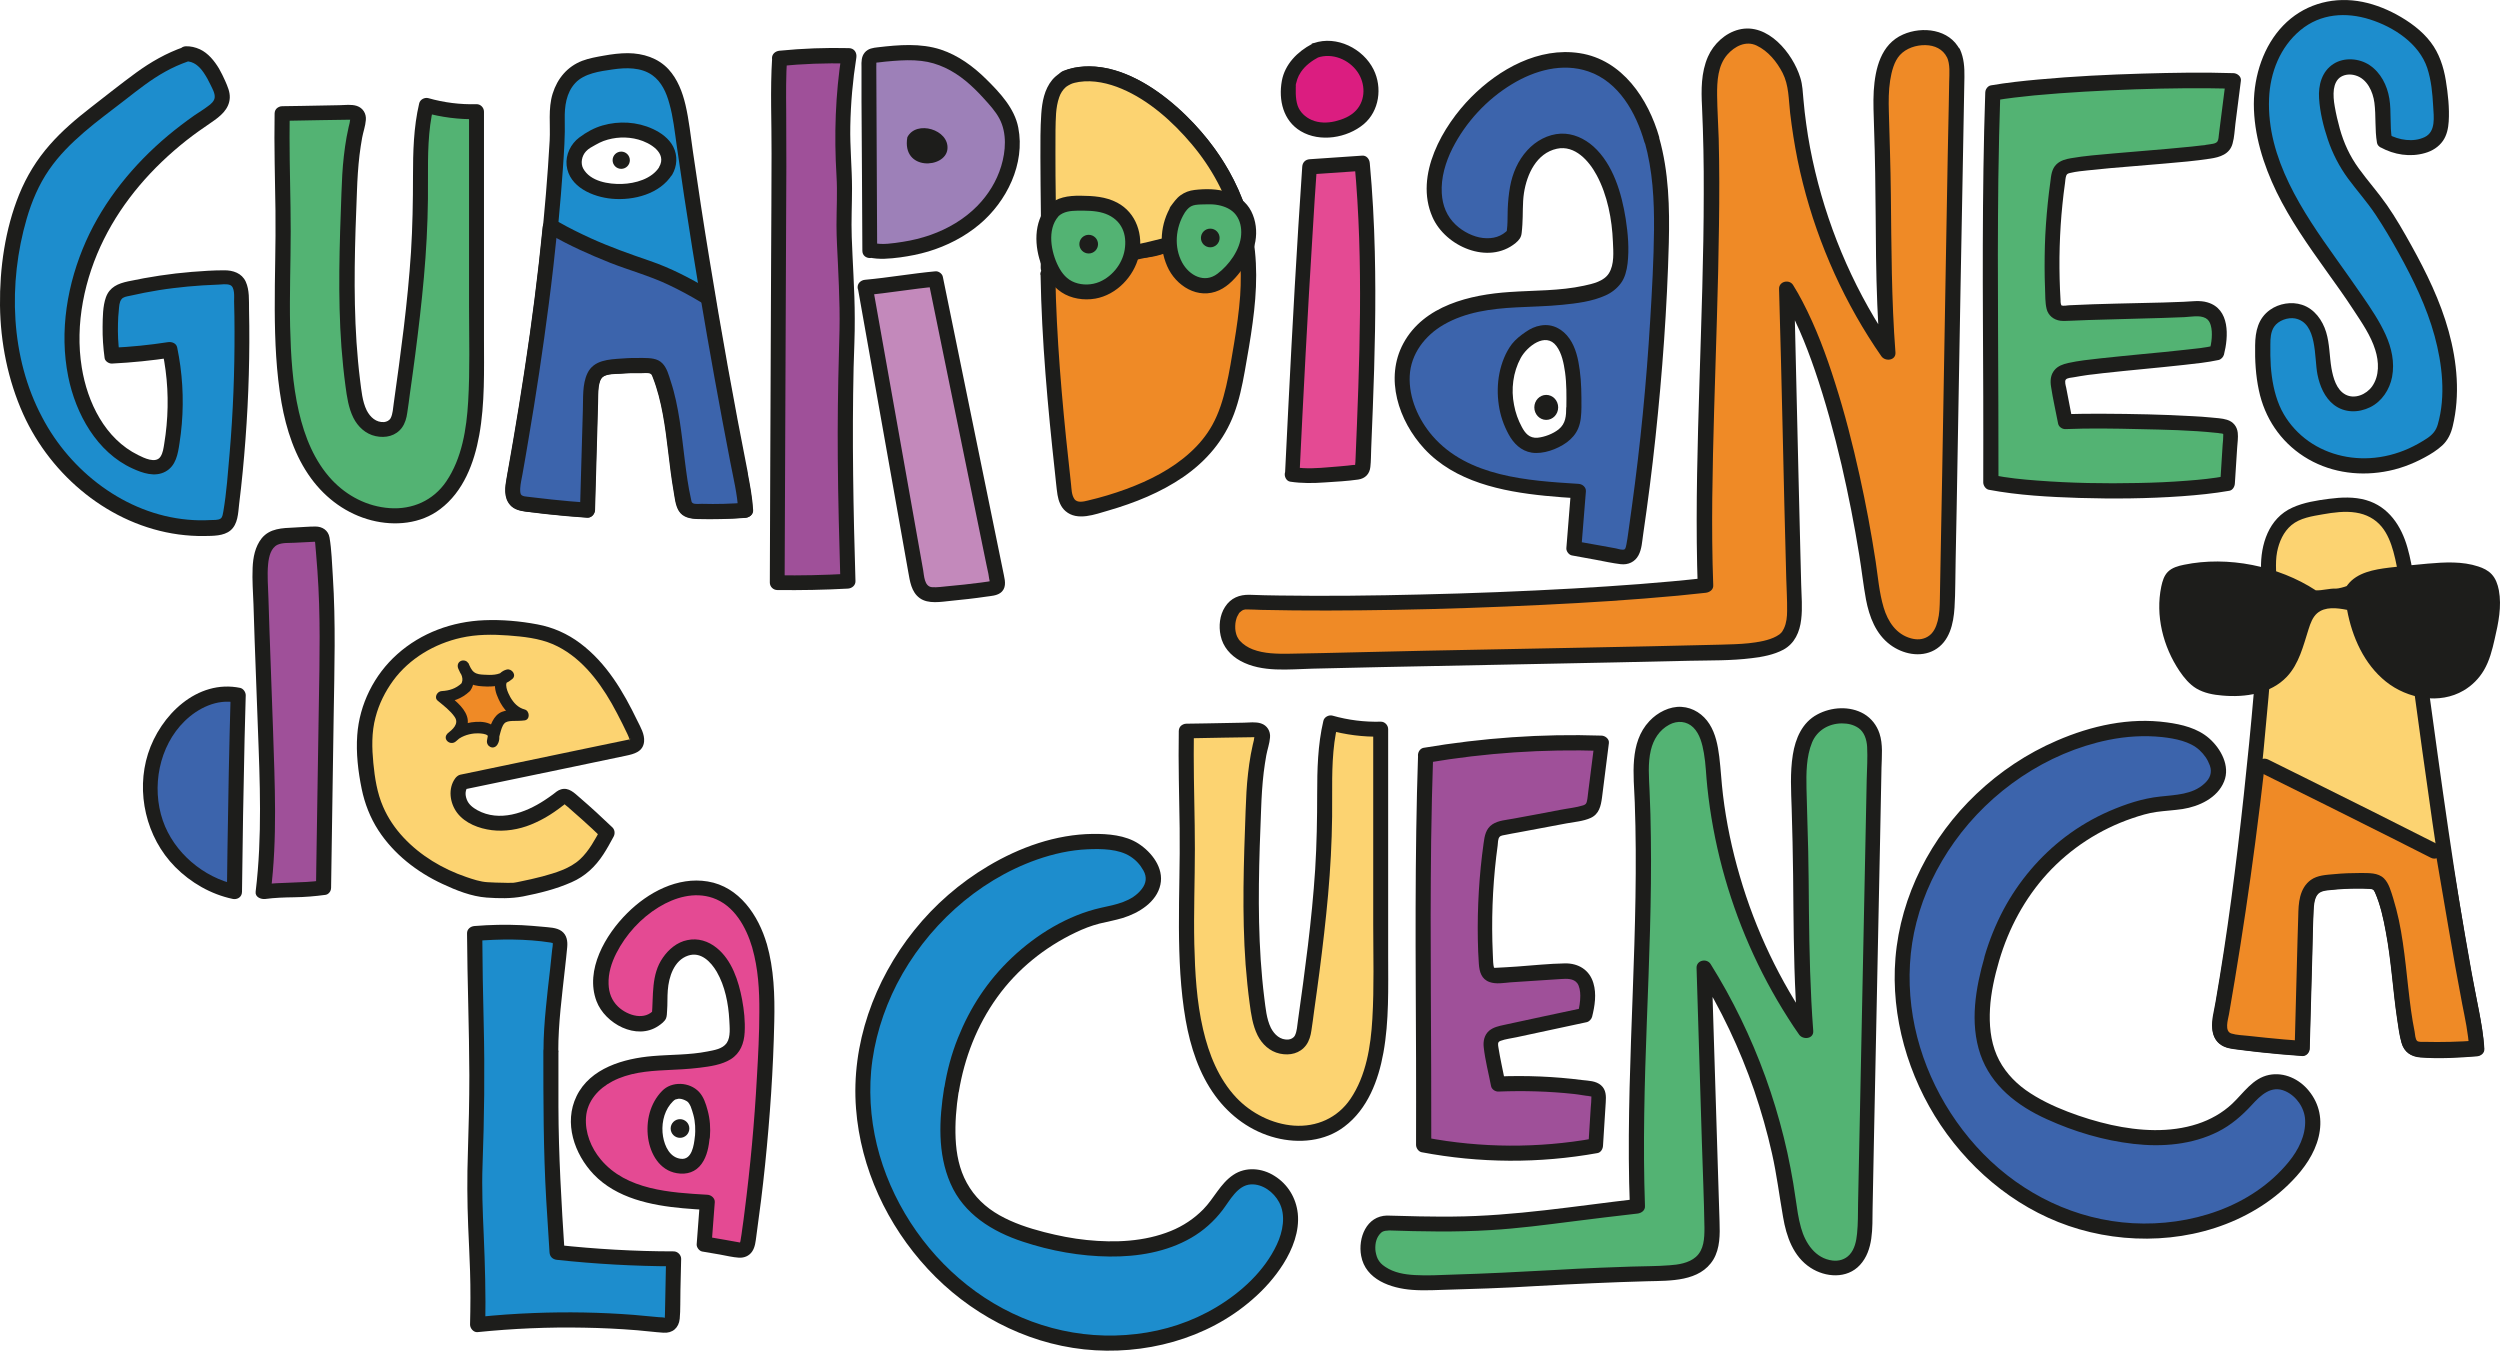
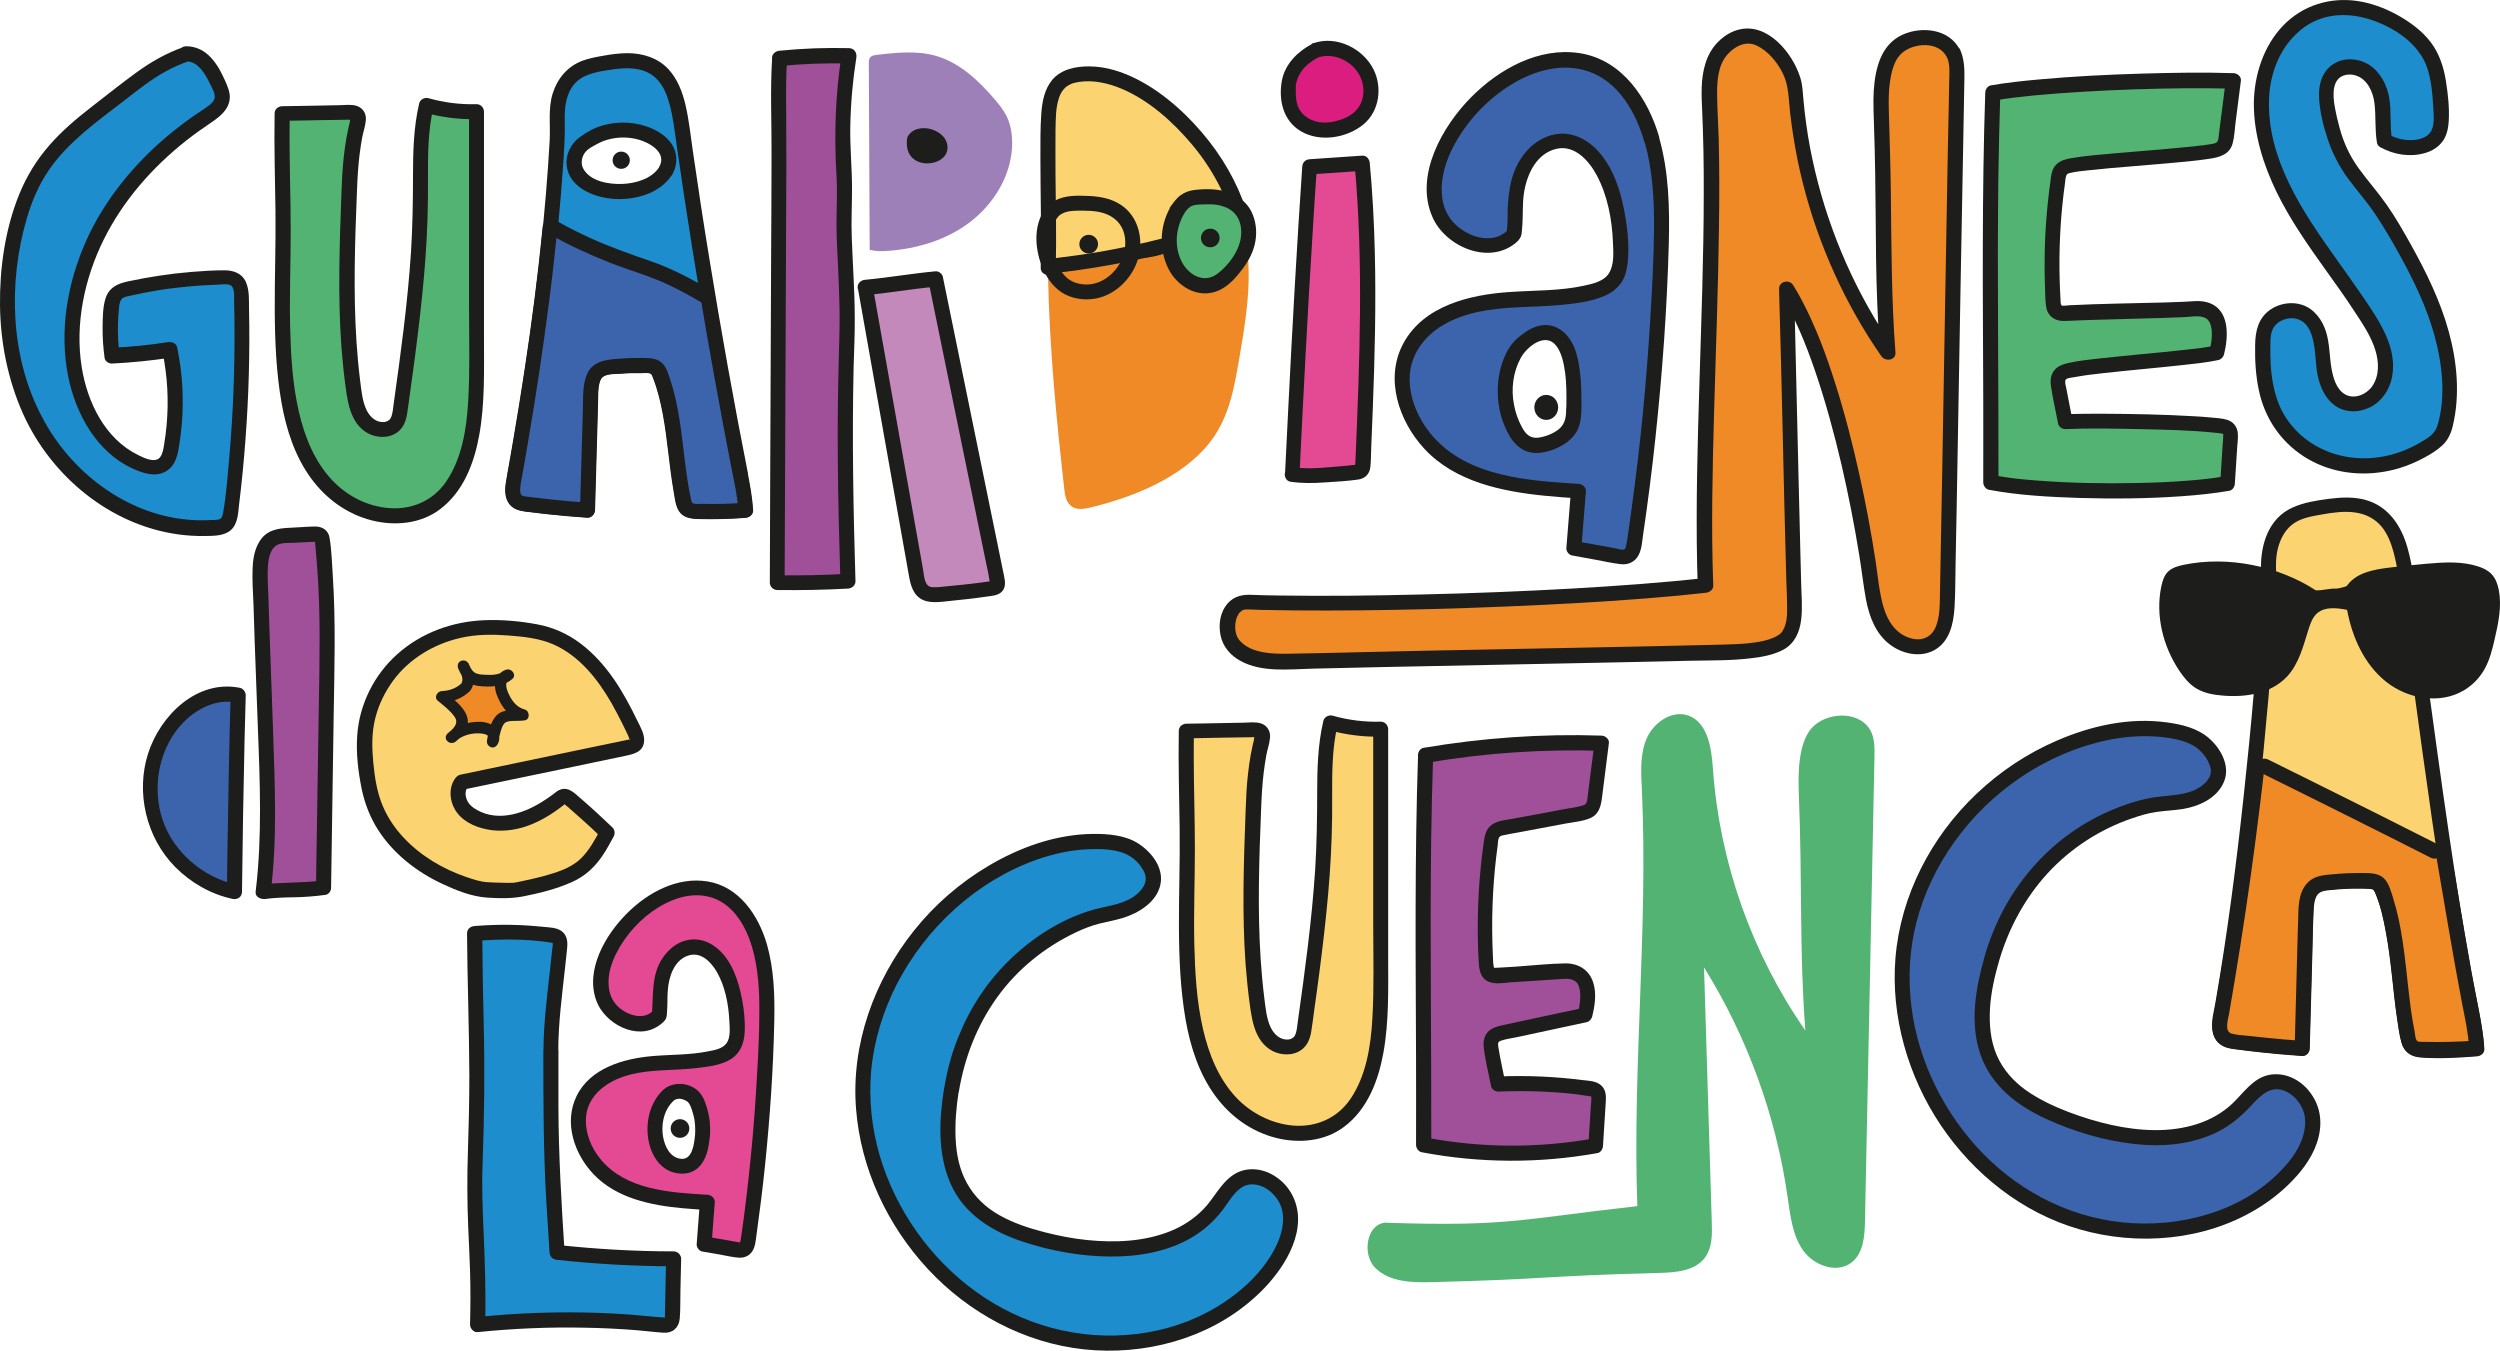
<svg xmlns="http://www.w3.org/2000/svg" id="Capa_2" data-name="Capa 2" viewBox="0 0 173.97 94">
  <defs>
    <style>
      .cls-1 {
        fill: #53b373;
      }

      .cls-2 {
        fill: #9d80b8;
      }

      .cls-3 {
        fill: #1d1d1b;
      }

      .cls-4 {
        fill: #ef8a26;
      }

      .cls-5 {
        fill: #9f5099;
      }

      .cls-6 {
        fill: #fcd371;
      }

      .cls-7 {
        fill: #3c64ac;
      }

      .cls-8 {
        fill: #db1d80;
      }

      .cls-9 {
        fill: #1d8dcd;
      }

      .cls-10 {
        fill: #e44a93;
      }

      .cls-11 {
        fill: #c389bb;
      }
    </style>
  </defs>
  <g id="Capa_13" data-name="Capa 13">
    <g>
      <g>
        <g>
          <g>
            <path class="cls-9" d="M12.92,3.77c-2.21.76-3.58,2.06-5.44,3.46-1.79,1.35-3.59,2.79-4.78,4.7-.87,1.39-1.37,2.98-1.71,4.58-.98,4.67-.49,9.77,2.03,13.82,2.52,4.05,7.24,6.84,11.99,6.4.23-.02.47-.05.66-.2.28-.21.34-.59.39-.93.63-4.93.88-9.92.73-14.89-.01-.47-.08-1.02-.48-1.25-.22-.13-.48-.13-.73-.12-2.26.04-4.52.31-6.73.8-.26.06-.53.13-.72.3-.25.23-.32.6-.37.94-.14,1.13-.13,2.27.03,3.4,1.35-.06,2.69-.2,4.03-.41.47,2.23.5,4.55.09,6.79-.09.47-.23.99-.63,1.24-.39.23-.89.14-1.31,0-2.86-1.01-4.5-4.13-4.85-7.15-.4-3.4.48-6.89,2.2-9.85s4.25-5.4,7.1-7.29c.46-.3.98-.67,1.04-1.22.03-.3-.09-.59-.2-.86-.44-1.06-1.17-2.32-2.32-2.25" />
            <path class="cls-3" d="M12.79,3.27c-1.21.42-2.31,1.05-3.35,1.81-1.05.77-2.08,1.59-3.11,2.39s-2.01,1.63-2.86,2.6c-.91,1.03-1.62,2.19-2.14,3.47C.36,15.94-.03,18.66,0,21.25s.55,5.2,1.62,7.58c1.95,4.31,6.04,7.71,10.8,8.36.6.08,1.2.12,1.8.11s1.34.01,1.82-.39c.52-.44.53-1.2.6-1.82.09-.75.18-1.51.25-2.27.29-2.99.45-6,.46-9,0-.76,0-1.52-.02-2.28-.01-.64.04-1.35-.23-1.94s-.88-.8-1.52-.79c-.74,0-1.49.05-2.23.11-1.49.12-2.98.35-4.44.66-.69.15-1.28.39-1.54,1.11-.22.62-.22,1.38-.23,2.04-.01.73.04,1.46.14,2.19.03.22.3.39.51.38,1.4-.07,2.78-.21,4.16-.42l-.64-.37c.35,1.68.44,3.4.28,5.11-.04.42-.09.84-.16,1.25-.05.31-.09.66-.27.92-.33.48-1.14.08-1.54-.12-2.31-1.13-3.54-3.67-3.93-6.1-.49-3.01.19-6.21,1.54-8.92s3.37-5,5.73-6.87c.57-.45,1.16-.86,1.76-1.27s1.23-.9,1.27-1.7c.02-.42-.16-.81-.32-1.18-.13-.29-.27-.58-.43-.86-.32-.53-.75-1.07-1.33-1.34-.31-.14-.64-.22-.98-.21-.67.03-.68,1.07,0,1.05.53-.02.94.34,1.24.78.19.28.35.57.49.87.12.25.31.58.28.86-.02.26-.27.47-.47.61-.3.23-.62.42-.93.63-.64.45-1.27.93-1.87,1.43-2.38,2-4.42,4.49-5.69,7.34-1.3,2.93-1.87,6.26-1.23,9.43.52,2.58,1.99,5.25,4.47,6.38.7.32,1.55.62,2.29.22s.87-1.24.98-1.97c.28-1.79.3-3.59.06-5.38-.06-.43-.13-.86-.22-1.29-.06-.3-.38-.41-.64-.37-1.29.2-2.58.33-3.89.39l.51.38c-.09-.68-.12-1.37-.1-2.06,0-.32.03-.63.06-.95.02-.23.03-.55.18-.74.12-.17.37-.2.56-.24.35-.08.69-.15,1.04-.22.67-.13,1.34-.24,2.01-.32s1.34-.15,2.02-.19c.34-.02.67-.04,1.01-.05.27,0,.64-.08.91.02.36.13.29.83.29,1.14.02.69.03,1.38.03,2.07.01,2.83-.1,5.67-.34,8.49-.12,1.35-.21,2.73-.44,4.07-.03.15-.05.38-.18.48-.17.13-.53.1-.73.11-.53.03-1.06.02-1.58-.03-4.32-.39-8.15-3.35-10.12-7.13C.72,24.88.55,19.71,1.86,15.21c.35-1.2.84-2.36,1.55-3.39s1.54-1.84,2.44-2.62,1.91-1.51,2.87-2.26c.9-.7,1.79-1.41,2.79-1.96.5-.28,1.02-.51,1.56-.7.27-.09.44-.36.37-.64-.07-.26-.38-.46-.64-.37h0Z" />
          </g>
          <g>
            <path class="cls-9" d="M51.54,33.09c-1.58-8.04-2.95-16.13-4.1-24.24-.22-1.56-.56-3.33-1.9-4.15-1.06-.65-2.41-.49-3.63-.27-.65.12-1.32.26-1.86.64-.66.46-1.04,1.24-1.2,2.03s-.02,1.5-.06,2.4c-.43,8.02-1.62,16.15-3.03,24.05-.08.46-.13,1.03.24,1.32.18.14.42.18.65.21,1.41.18,2.82.32,4.24.42.08-2.69.16-5.37.23-8.06.02-.64.1-1.39.66-1.7.2-.11.44-.15.67-.18.89-.11,1.79-.15,2.68-.1.17,0,.36.02.5.12.16.11.24.29.31.47,1.1,2.79,1,5.89,1.63,8.82.04.19.09.39.23.53.17.16.43.18.67.19,1.14.04,2.28.01,3.41-.08-.04-.81-.2-1.61-.36-2.41ZM46.33,11.89c-.33.54-1,1.01-1.85,1.26-.86.25-1.9.25-2.75,0-.84-.26-1.46-.76-1.68-1.32-.22-.56-.06-1.16.38-1.68,1.1-.88,1.88-.98,2.32-1.04,1.29-.18,2.33.16,3.09.72.76.56.91,1.38.5,2.06Z" />
            <g>
              <path class="cls-3" d="M52.05,32.95c-.98-4.95-1.87-9.92-2.68-14.91-.41-2.49-.79-4.99-1.15-7.49-.16-1.09-.27-2.19-.52-3.26-.21-.89-.55-1.78-1.18-2.47-.73-.79-1.77-1.11-2.82-1.12-.56,0-1.12.07-1.67.17-.51.09-1.03.18-1.51.36-1.04.4-1.73,1.23-2.06,2.28s-.15,2.19-.21,3.28c-.28,4.96-.84,9.91-1.56,14.83-.36,2.46-.76,4.92-1.19,7.38-.1.58-.23,1.17-.3,1.76-.06.49,0,1.03.35,1.4.41.43,1.07.43,1.61.5.62.08,1.24.14,1.86.2s1.24.11,1.87.15c.29.02.52-.26.52-.52.06-1.99.11-3.98.17-5.97.01-.49.03-.98.04-1.47.01-.38,0-.77.05-1.14.04-.25.1-.57.33-.72.31-.2.85-.18,1.2-.2.48-.04.96-.05,1.45-.04.17,0,.47-.04.63.03.11.05.13.16.18.28.32.82.53,1.68.69,2.54.33,1.77.44,3.58.75,5.35.08.45.12.98.36,1.38.29.47.81.55,1.32.57,1.1.03,2.21,0,3.31-.08.27-.02.54-.22.52-.52-.05-.86-.21-1.71-.37-2.55-.05-.28-.39-.44-.64-.37-.29.08-.42.37-.37.64.15.75.3,1.5.34,2.27l.52-.52c-1.01.08-2.03.11-3.05.08-.17,0-.46.04-.62-.04-.1-.05-.11-.16-.13-.27-.1-.44-.18-.89-.25-1.34-.28-1.84-.4-3.71-.8-5.53-.1-.46-.22-.91-.37-1.36-.13-.41-.26-.91-.57-1.23-.35-.37-.87-.37-1.34-.38-.5-.01-1,0-1.5.04-.89.06-1.94.1-2.38,1.02-.37.78-.29,1.73-.32,2.57-.07,2.32-.13,4.64-.2,6.96l.52-.52c-1.21-.09-2.42-.2-3.62-.34-.28-.03-.94.01-1.02-.32-.1-.4.07-.92.15-1.32.41-2.33.8-4.67,1.15-7.01.71-4.73,1.3-9.47,1.63-14.24.08-1.15.16-2.29.13-3.44-.02-.89.1-1.84.73-2.52s1.72-.82,2.62-.95,1.95-.16,2.74.4c.65.46.99,1.23,1.19,1.98.27.95.37,1.94.51,2.91.34,2.38.7,4.76,1.08,7.13.76,4.76,1.6,9.52,2.52,14.25.11.58.22,1.15.34,1.73.05.28.39.44.64.37.29-.08.42-.37.37-.64Z" />
              <path class="cls-3" d="M45.88,11.62c-.52.83-1.67,1.15-2.6,1.18-.92.03-2.21-.17-2.7-1.08-.19-.36-.1-.87.2-1.19.17-.19.44-.33.66-.45.19-.11.38-.2.56-.27.77-.28,1.62-.32,2.42-.1s2.02.92,1.45,1.91c-.34.59.57,1.12.91.53s.39-1.31.07-1.94c-.29-.57-.86-.98-1.43-1.24-1.08-.5-2.35-.57-3.49-.24-.59.17-1.13.47-1.62.84-.59.44-.96,1.19-.88,1.94.17,1.51,1.83,2.2,3.15,2.32,1.51.14,3.34-.33,4.19-1.68.36-.57-.55-1.1-.91-.53Z" />
            </g>
          </g>
          <g>
            <path class="cls-7" d="M49.21,20.28c.72,4.28,1.49,8.55,2.33,12.81.16.8.32,1.6.36,2.41-1.13.09-2.27.11-3.41.08-.24,0-.5-.03-.67-.19-.14-.13-.19-.34-.23-.53-.63-2.93-.54-6.03-1.63-8.82-.07-.18-.15-.37-.31-.47-.15-.1-.33-.11-.5-.12-.9-.04-1.79,0-2.68.1-.23.03-.46.06-.67.18-.55.32-.64,1.07-.66,1.7-.08,2.69-.16,5.37-.23,8.06-1.42-.1-2.83-.24-4.24-.42-.23-.03-.47-.07-.65-.21-.37-.29-.32-.85-.24-1.32,1.04-5.84,1.96-11.8,2.55-17.74" />
            <path class="cls-3" d="M48.7,20.42c.66,3.94,1.37,7.87,2.13,11.79.21,1.09.48,2.18.54,3.29l.52-.52c-1.01.08-2.03.11-3.05.08-.17,0-.46.04-.62-.04-.1-.05-.11-.16-.13-.27-.1-.44-.18-.89-.25-1.34-.28-1.84-.4-3.71-.8-5.53-.1-.46-.22-.91-.37-1.36-.13-.41-.26-.91-.57-1.23-.35-.37-.87-.37-1.34-.38-.5-.01-1,0-1.5.04-.89.06-1.94.1-2.38,1.02-.37.78-.29,1.73-.32,2.57-.07,2.32-.13,4.64-.2,6.96l.52-.52c-.83-.06-1.66-.13-2.49-.22-.38-.04-.76-.08-1.14-.13-.17-.02-.34-.04-.52-.06-.13-.02-.32-.02-.43-.11-.12-.1-.1-.32-.1-.47.02-.34.1-.67.16-1,.14-.77.27-1.55.4-2.32.54-3.16,1.02-6.34,1.43-9.52.23-1.77.43-3.55.61-5.33.03-.28-.26-.52-.52-.52-.31,0-.5.24-.52.52-.33,3.34-.76,6.68-1.27,10-.25,1.63-.51,3.26-.79,4.88-.14.84-.29,1.68-.44,2.52-.12.65-.24,1.39.24,1.93.29.33.71.4,1.12.46.45.06.89.11,1.34.16.96.11,1.93.19,2.9.26.29.02.52-.26.52-.52.06-1.99.11-3.98.17-5.97.01-.49.03-.98.04-1.47.01-.38,0-.77.05-1.14.04-.25.1-.57.33-.72.31-.2.85-.18,1.2-.2.48-.04.96-.05,1.45-.04.17,0,.47-.04.63.03.11.05.13.16.18.28.32.82.53,1.68.69,2.54.33,1.77.44,3.58.75,5.35.08.45.12.98.36,1.38.29.47.81.55,1.32.57,1.1.03,2.21,0,3.31-.08.27-.02.54-.22.52-.52-.05-1-.26-1.98-.46-2.96s-.39-2.01-.58-3.02c-.38-2-.74-3.99-1.09-6-.2-1.13-.39-2.26-.58-3.39-.05-.28-.39-.44-.64-.37-.3.08-.41.36-.37.64h0Z" />
          </g>
          <path class="cls-3" d="M38.34,16.35c1.31.75,2.7,1.37,4.1,1.93,1.35.53,2.75.91,4.06,1.53.79.37,1.56.79,2.31,1.24.58.35,1.11-.56.53-.91-1.3-.78-2.67-1.49-4.1-1.98s-2.78-.97-4.13-1.58c-.76-.35-1.52-.72-2.25-1.14-.59-.34-1.11.57-.53.91h0Z" />
          <g>
            <path class="cls-6" d="M157.88,40.91c.05-1-.1-1.78.07-2.65s.6-1.72,1.32-2.24c.59-.42,1.33-.57,2.05-.7,1.35-.25,2.84-.42,4,.3,1.48.91,1.86,2.86,2.1,4.58,1.27,8.95,2.78,21.19,4.52,30.06.17.88.35,1.76.39,2.66-1.25.1-2.51.12-3.76.08-.26,0-.55-.03-.74-.21-.16-.15-.21-.37-.26-.58-.7-3.23-.6-7.2-1.8-10.28-.08-.2-.17-.4-.35-.52-.16-.11-.36-.12-.55-.13-.99-.05-1.98,0-2.96.12-.25.03-.51.07-.73.2-.61.35-.7,1.18-.72,1.88-.09,2.96-.17,6.48-.26,9.45-1.56-.11-3.13-.26-4.68-.47-.25-.03-.52-.07-.72-.23-.41-.32-.35-.94-.26-1.45,1.56-8.72,2.87-21,3.35-29.85" />
            <path class="cls-3" d="M158.41,40.91c.03-.83-.11-1.69.05-2.51.14-.7.44-1.39,1-1.86.6-.5,1.44-.62,2.18-.75s1.54-.24,2.3-.12c.71.11,1.34.43,1.8.99.4.49.64,1.11.81,1.72.38,1.38.5,2.84.7,4.26.44,3.19.87,6.39,1.31,9.58.46,3.34.94,6.67,1.46,10,.25,1.58.51,3.15.78,4.72s.6,3.08.86,4.63c.08.45.13.89.15,1.34l.52-.52c-1.22.09-2.44.12-3.66.09-.12,0-.36.02-.47-.06-.14-.11-.15-.48-.18-.64-.1-.49-.18-.99-.25-1.48-.29-2.1-.41-4.22-.85-6.3-.11-.51-.24-1.01-.39-1.5-.15-.47-.29-1.04-.64-1.39-.42-.42-1.08-.37-1.63-.38-.61,0-1.23.02-1.84.08-.54.05-1.16.07-1.62.4-.39.28-.62.69-.74,1.15s-.13.92-.14,1.38c-.02.55-.03,1.1-.05,1.65-.07,2.51-.13,5.02-.2,7.54l.52-.52c-1.43-.1-2.85-.24-4.28-.41-.23-.03-.59-.02-.79-.16-.14-.1-.14-.31-.14-.47,0-.47.14-.95.22-1.41.38-2.24.72-4.49,1.03-6.75.67-4.88,1.2-9.78,1.63-14.69.22-2.52.4-5.05.54-7.58.04-.67-1.01-.67-1.05,0-.26,4.81-.69,9.61-1.21,14.39-.52,4.82-1.14,9.64-1.97,14.42-.1.59-.29,1.23-.23,1.83.07.78.57,1.27,1.34,1.38,1.62.24,3.27.38,4.91.5.29.02.52-.26.52-.52.06-2.17.12-4.33.18-6.5.03-1.03.04-2.06.09-3.09.02-.35.04-.74.22-1.05.21-.36.68-.36,1.06-.4.58-.06,1.16-.09,1.74-.09.29,0,.58,0,.87.02.23.01.29.04.39.25.38.86.59,1.83.76,2.76.38,2.01.49,4.06.79,6.08.08.54.15,1.1.3,1.63.18.65.66.96,1.31,1.01,1.3.1,2.63.02,3.92-.08.27-.02.54-.22.52-.52-.09-1.74-.55-3.46-.86-5.16-.29-1.62-.57-3.24-.83-4.86-.55-3.45-1.05-6.91-1.53-10.37-.47-3.35-.91-6.69-1.38-10.04-.2-1.47-.32-2.99-.73-4.42-.42-1.5-1.31-2.86-2.88-3.31-.83-.24-1.72-.2-2.57-.09s-1.76.25-2.55.61c-1.66.74-2.23,2.58-2.19,4.26,0,.46.03.92.01,1.37-.03.67,1.02.67,1.05,0h0Z" />
          </g>
          <g>
            <path class="cls-4" d="M170,59.24c.61,3.5,1.26,7.54,1.95,11.02.17.88.35,1.76.39,2.66-1.25.1-2.51.12-3.76.08-.26,0-.55-.03-.74-.21-.16-.15-.21-.37-.26-.58-.7-3.23-.6-7.2-1.8-10.28-.08-.2-.17-.4-.35-.52-.16-.11-.36-.12-.55-.13-.99-.05-1.98,0-2.96.12-.25.03-.51.07-.73.2-.61.35-.7,1.18-.72,1.88-.09,2.96-.17,6.48-.26,9.45-1.56-.11-3.13-.26-4.68-.47-.25-.03-.52-.07-.72-.23-.41-.32-.35-.94-.26-1.45,1-5.58,1.89-11.82,2.53-17.5" />
            <path class="cls-3" d="M169.5,59.38c.61,3.5,1.17,7,1.84,10.49.2,1.01.42,2.02.48,3.06l.52-.52c-1.22.09-2.44.12-3.66.09-.12,0-.36.02-.47-.06-.14-.11-.15-.48-.18-.64-.1-.49-.18-.99-.25-1.48-.29-2.1-.41-4.22-.85-6.3-.11-.51-.24-1.01-.39-1.5-.15-.47-.29-1.04-.64-1.39-.42-.42-1.08-.37-1.63-.38-.61,0-1.23.02-1.84.08-.54.05-1.16.07-1.62.4-.39.28-.62.69-.74,1.15s-.13.92-.14,1.38c-.02.55-.03,1.1-.05,1.65-.07,2.51-.13,5.02-.2,7.54l.52-.52c-.85-.06-1.7-.13-2.55-.22-.41-.04-.81-.09-1.22-.13-.38-.04-.79-.05-1.15-.16-.5-.15-.24-.96-.17-1.34.14-.79.27-1.57.4-2.36.53-3.2,1.01-6.4,1.43-9.61.23-1.77.45-3.53.65-5.3.03-.28-.26-.52-.52-.52-.31,0-.49.24-.52.52-.38,3.33-.82,6.66-1.31,9.98-.25,1.67-.51,3.33-.79,4.99-.13.8-.28,1.6-.41,2.39-.12.67-.18,1.47.4,1.96.38.32.87.36,1.34.42s.95.12,1.42.17c1,.11,2,.2,3.01.27.29.02.52-.26.52-.52.06-2.17.12-4.33.18-6.5.03-1.03.04-2.06.09-3.09.02-.35.04-.74.22-1.05.21-.36.68-.36,1.06-.4.58-.06,1.16-.09,1.74-.09.29,0,.58,0,.87.02.23.01.29.04.39.25.38.86.59,1.83.76,2.76.38,2.01.49,4.06.79,6.08.08.54.15,1.1.3,1.63.18.65.66.96,1.31,1.01,1.3.1,2.63.02,3.92-.08.27-.02.54-.22.52-.52-.05-.96-.24-1.9-.42-2.84-.17-.87-.33-1.74-.49-2.61-.32-1.79-.63-3.58-.93-5.38-.17-1-.34-1.99-.51-2.99-.05-.28-.39-.44-.64-.37-.29.08-.42.36-.37.64h0Z" />
          </g>
          <g>
            <path class="cls-4" d="M72.93,19.11c.09,5.14.61,10.31,1.14,14.99.05.48.17,1.03.69,1.24.35.14.77.06,1.14-.03,3.49-.84,6.97-2.42,8.69-5.09.99-1.55,1.31-3.32,1.61-5.06.45-2.61.91-5.25.58-7.87-.49-3.94-2.8-7.7-6.34-10.34-1.73-1.29-4.19-2.34-6.3-1.53" />
-             <path class="cls-3" d="M72.41,19.11c.08,4.6.5,9.19,1,13.76.06.52.1,1.05.18,1.57.07.42.23.85.56,1.13.82.71,2.06.22,2.97-.04,1.83-.53,3.66-1.26,5.24-2.35,1.6-1.11,2.82-2.54,3.51-4.37.36-.96.57-1.96.75-2.97.2-1.13.4-2.25.55-3.39.3-2.2.39-4.43-.11-6.61-.41-1.79-1.18-3.5-2.2-5.02-1.09-1.62-2.46-3.03-4.01-4.21-1.52-1.15-3.45-2.1-5.41-1.98-.49.03-.98.12-1.44.3-.26.1-.45.35-.37.64.07.25.38.47.64.37,1.71-.64,3.55,0,5.03.9,1.53.93,2.88,2.22,3.99,3.63,1.05,1.32,1.88,2.84,2.4,4.45.6,1.84.74,3.74.61,5.67-.08,1.1-.24,2.2-.42,3.29-.17,1-.32,2-.55,2.98s-.5,1.87-.97,2.72c-.4.72-.93,1.36-1.54,1.91-1.26,1.15-2.84,1.95-4.44,2.54-.87.32-1.77.59-2.67.8-.29.07-.75.19-.95-.11s-.19-.69-.23-1.03c-.48-4.29-.9-8.6-1.05-12.91-.02-.55-.03-1.1-.04-1.66-.01-.67-1.06-.68-1.05,0h0Z" />
          </g>
          <g>
            <path class="cls-6" d="M86.45,15.56c-.86-3.29-2.99-6.36-6.01-8.6-1.52-1.13-3.49-2.05-5.43-1.77s-2.03,1.9-2.07,3.62c-.07,3,.07,6.81,0,9.81" />
            <path class="cls-3" d="M86.96,15.42c-.54-2.04-1.53-3.94-2.83-5.6s-3.04-3.3-4.98-4.29c-1.03-.53-2.16-.9-3.33-.91-.94-.01-1.97.19-2.6.94-.55.67-.7,1.53-.76,2.36-.07,1.01-.06,2.03-.06,3.04,0,2.55.08,5.11.02,7.66-.02.67,1.03.67,1.05,0,.05-2.14,0-4.29-.02-6.43,0-1.04-.01-2.09,0-3.13.02-.79,0-1.56.26-2.3.09-.26.24-.51.47-.71.07-.05.22-.15.34-.2.15-.07.38-.12.57-.15,1-.15,2.05.09,2.97.48,1.89.8,3.54,2.28,4.85,3.83,1.4,1.65,2.45,3.6,3.01,5.69.17.65,1.18.38,1.01-.28h0Z" />
          </g>
          <path class="cls-3" d="M73.53,18.99c3.36-.39,6.69-1.06,9.93-2.03.91-.27,1.8-.57,2.7-.89.27-.1.45-.36.37-.64-.07-.26-.38-.46-.64-.37-3.11,1.12-6.32,1.95-9.58,2.5-.92.15-1.84.28-2.77.39-.28.03-.52.22-.52.52,0,.26.24.56.52.52h0Z" />
          <g>
            <path class="cls-7" d="M114.96,9.71c-.58-2.05-1.73-4.07-3.63-5.01-3.3-1.64-7.3.63-9.55,3.55-1.38,1.8-2.44,4.14-1.75,6.3.68,2.16,3.82,3.43,5.34,1.74l.06-.7c0-1.25.02-2.54.51-3.69.49-1.15,1.59-2.14,2.84-2.11,1.6.04,2.7,1.63,3.24,3.14.55,1.53.81,3.16.77,4.78-.01.59-.08,1.21-.43,1.69-.39.53-1.05.77-1.68.93-2.21.55-4.53.36-6.78.63-2.26.28-4.65,1.18-5.75,3.17-1.49,2.71.18,6.28,2.79,7.93,2.61,1.66,5.84,1.9,8.92,2.09-.11,1.33-.22,2.65-.32,3.98,1.03.19,2.06.37,3.09.56.22.04.46.08.66-.02.31-.15.4-.55.46-.89.99-6.59,1.61-13.24,1.85-19.9.1-2.74.13-5.53-.62-8.16ZM109.52,28.34c0,.43,0,.87-.18,1.27-.31.7-1.08,1.08-1.81,1.28-.31.08-.64.15-.99.06-.31-.08-.69-.34-.82-.53-1.15-1.68-1.42-4.24-.09-6.19.62-.63,1.44-1.3,2.3-1.05.68.2,1.07.91,1.27,1.59.33,1.15.33,2.37.32,3.56Z" />
            <g>
              <path class="cls-3" d="M115.47,9.57c-.77-2.69-2.57-5.41-5.54-5.87-2.84-.44-5.61,1.1-7.56,3.07s-3.97,5.41-2.69,8.33c.9,2.06,3.9,3.36,5.79,1.81.24-.2.39-.39.42-.7.02-.19.04-.38.05-.58.05-.73,0-1.47.11-2.2.2-1.3.87-2.77,2.29-3.08,1.26-.27,2.24.85,2.77,1.84.75,1.39,1.07,3.08,1.13,4.64.03.7.11,1.57-.28,2.19-.35.56-1.13.73-1.73.86-1.7.37-3.45.32-5.17.44-2.75.18-5.98.94-7.4,3.57-1.32,2.44-.33,5.4,1.45,7.33,2.13,2.31,5.41,2.98,8.4,3.28.77.08,1.55.13,2.33.18l-.52-.52c-.11,1.33-.22,2.65-.32,3.98-.02.21.17.47.38.51.57.1,1.13.2,1.7.31s1.13.23,1.7.3c.52.06.99-.15,1.24-.62.23-.43.25-.95.32-1.42.33-2.25.62-4.51.86-6.77.48-4.5.81-9.02.93-13.55.06-2.45,0-4.94-.67-7.31-.18-.65-1.19-.37-1.01.28.56,2,.67,4.07.65,6.14s-.14,4.23-.27,6.34c-.26,4.31-.68,8.62-1.27,12.9-.08.6-.17,1.2-.25,1.8-.04.27-.07.55-.13.83-.02.09-.05.29-.12.34-.14.09-.47-.03-.62-.06-.31-.06-.62-.11-.93-.17-.62-.11-1.23-.22-1.85-.33l.38.51c.11-1.33.22-2.65.32-3.98.02-.3-.26-.51-.52-.52-3.51-.22-7.69-.48-10.16-3.34-.98-1.14-1.65-2.65-1.58-4.17s1.05-2.81,2.37-3.57c1.53-.88,3.3-1.11,5.04-1.2,1.07-.06,2.14-.07,3.21-.18,1.01-.1,2.07-.23,3-.65.43-.19.8-.48,1.08-.86s.4-.88.46-1.36c.12-1.02.03-2.09-.13-3.11-.28-1.77-.87-3.8-2.25-5.04-.62-.55-1.41-.92-2.26-.89-.9.04-1.74.5-2.34,1.16-.65.71-1.03,1.6-1.2,2.54-.09.51-.14,1.02-.16,1.54-.02.39,0,.79-.03,1.18-.02.2-.04.4-.06.6l.15-.37c-.48.52-1.08.69-1.79.61-.65-.07-1.39-.44-1.9-.93-.61-.58-.91-1.32-.96-2.19-.06-1.08.26-2.15.74-3.11.93-1.83,2.39-3.41,4.14-4.47,1.58-.96,3.51-1.51,5.32-.89,2.12.72,3.32,2.88,3.9,4.91.19.65,1.2.37,1.01-.28Z" />
              <path class="cls-3" d="M108.99,28.34c0,.59-.03,1.14-.53,1.54-.39.31-.97.53-1.46.58-.58.05-.87-.32-1.1-.75-.26-.48-.44-.99-.54-1.53-.22-1.09-.07-2.28.46-3.26.43-.8,1.74-1.85,2.49-.84.38.51.51,1.21.6,1.83.11.8.1,1.62.09,2.43,0,.67,1.04.68,1.05,0,0-.87,0-1.73-.12-2.59-.1-.75-.27-1.55-.71-2.18-.47-.67-1.18-1.06-2-.92-.38.06-.74.23-1.05.45-.34.23-.7.51-.95.83-.45.58-.74,1.35-.88,2.06s-.15,1.47-.04,2.21.34,1.39.68,2.02.86,1.16,1.61,1.28c.8.12,1.78-.24,2.43-.71.35-.26.63-.57.8-.97.2-.47.22-.97.23-1.47,0-.67-1.04-.68-1.05,0Z" />
            </g>
          </g>
          <g>
            <path class="cls-1" d="M138.66,6.48c4.04-.69,12.65-.97,16.74-.83-.16,1.3-.33,2.6-.49,3.9-.03.23-.06.47-.21.64-.18.22-.48.28-.75.33-1.76.33-8.03.67-9.79,1-.27.05-.57.12-.74.33-.13.16-.17.38-.2.59-.41,2.84-.53,5.73-.35,8.6.01.21.04.44.18.6.19.19.49.19.76.17,1.4-.09,7.29-.19,8.69-.28.38-.03.78-.05,1.13.11,1,.45.89,1.88.62,2.94-1.9.41-8.3.81-10.21,1.22-.27.06-.56.13-.72.35-.18.25-.13.59-.07.89.15.78.3,1.56.45,2.33,2.12-.09,8.75.01,10.85.31.21.03.44.07.56.24.11.15.1.35.09.53-.07,1.07-.13,2.14-.2,3.22-3.95.71-12.53.69-16.47-.06.03-9.07-.18-18.06.13-27.13" />
            <path class="cls-3" d="M138.8,6.99c.93-.16,1.78-.25,2.75-.35,1.16-.11,2.32-.19,3.48-.26,2.38-.14,4.77-.22,7.15-.24,1.07,0,2.15,0,3.22.03l-.52-.52c-.13.99-.25,1.99-.38,2.98l-.09.72c-.02.15-.02.36-.1.49-.12.18-.46.18-.66.22-.08.01-.16.02-.23.04-.05,0-.09.01-.14.02.12-.02-.03,0-.07,0-.23.03-.47.06-.7.08-.57.06-1.14.11-1.7.16-1.26.11-2.51.21-3.77.32-.98.09-1.96.16-2.93.33-.36.06-.73.16-1,.42-.34.32-.38.8-.43,1.23-.14,1-.24,2-.31,3s-.09,1.95-.09,2.92c0,.5.01.99.03,1.49.02.46,0,.98.11,1.43s.49.76.96.82c.24.03.47,0,.7,0,.41-.02.82-.03,1.24-.05,1.19-.04,2.37-.07,3.56-.1,1.04-.03,2.08-.05,3.12-.1.47-.02,1.06-.16,1.49.07.19.11.29.28.35.49.08.28.09.57.07.88s-.08.61-.16.91l.37-.37c-.76.16-1.28.21-2.05.29-.99.11-1.99.21-2.98.3-.99.1-1.98.19-2.96.3-.74.08-1.48.16-2.21.32-.35.08-.71.2-.95.49-.28.33-.31.75-.24,1.17.13.86.33,1.71.49,2.56.04.22.29.39.51.38,1.69-.07,3.39-.04,5.09,0,1.8.04,3.61.07,5.4.26.08,0,.16.02.25.03s-.13-.02-.02,0c.08.01.21.01.28.06,0,0,0,0,0,0-.03-.05-.03-.06-.02-.03,0,.05,0,.11,0,.16,0,.2-.02.4-.04.6-.06.9-.11,1.8-.17,2.7l.38-.51c-.88.16-1.74.25-2.68.32-1.13.09-2.27.14-3.41.16-2.34.05-4.68.01-7.02-.17-1.08-.08-2.05-.18-3.08-.38l.38.51c0-3.53-.01-7.06-.03-10.6-.02-3.51-.02-7.02.02-10.53.03-2,.07-4,.14-6,.02-.67-1.03-.67-1.05,0-.12,3.53-.16,7.06-.17,10.59s.02,7.02.03,10.53c0,2,.01,4,0,6.01,0,.21.16.46.38.51,2.07.39,4.19.5,6.29.57,2.39.07,4.78.05,7.16-.12,1.1-.08,2.21-.19,3.3-.38.23-.04.37-.29.38-.51.05-.83.1-1.66.16-2.49.02-.34.08-.7.04-1.04-.05-.44-.32-.77-.75-.9-.35-.11-.76-.12-1.13-.16-.42-.04-.83-.07-1.25-.09-2.08-.12-4.17-.16-6.26-.17-.88,0-1.75,0-2.63.03l.51.38c-.14-.74-.29-1.49-.43-2.23-.03-.13-.12-.43-.03-.55.09-.13.41-.14.57-.17.3-.06.61-.1.92-.15-.09.01,0,0,0,0,.05,0,.1-.01.15-.02.09-.01.18-.02.27-.03.22-.03.44-.05.66-.08,1.89-.21,3.79-.37,5.68-.58.8-.09,1.6-.17,2.39-.34.17-.04.32-.2.37-.37.32-1.26.43-3.18-1.15-3.64-.53-.16-1.11-.06-1.65-.04-.47.02-.94.03-1.41.05-2.17.06-4.35.08-6.52.19-.17,0-.44.08-.6,0,0,0-.03-.02,0,0,.04.03-.02-.07-.02-.1-.02-.08-.02-.16-.02-.24-.02-.26-.03-.51-.04-.77-.04-.99-.05-1.98-.02-2.98s.09-1.95.19-2.92c.05-.5.11-1,.18-1.49.02-.17.03-.37.09-.53.05-.13.16-.15.29-.18.2-.05.41-.08.62-.11.05,0,.09-.01.14-.02-.13.02.02,0,.05,0,.12-.01.23-.03.35-.04.54-.06,1.08-.11,1.61-.16,1.27-.11,2.53-.21,3.8-.32,1.05-.09,2.11-.18,3.15-.34.68-.1,1.36-.31,1.56-1.05.13-.45.14-.94.2-1.4.06-.5.13-.99.19-1.49l.19-1.49c.04-.29-.27-.52-.52-.52-2.11-.07-4.22-.03-6.33.03-2.41.07-4.82.19-7.22.41-1.11.1-2.23.22-3.33.41-.28.05-.44.39-.37.64.08.3.36.41.64.37h0Z" />
          </g>
          <g>
            <path class="cls-5" d="M99.23,52.56c4.04-.69,8.15-.97,12.24-.83l-.49,3.9c-.03.23-.06.47-.21.64-.18.22-.48.28-.75.33-1.76.33-3.53.67-5.29,1-.27.05-.57.12-.74.33-.13.16-.17.38-.2.59-.41,2.84-.53,5.73-.35,8.6.01.21.04.44.18.6.19.19.49.19.76.17,1.4-.09,2.79-.19,4.19-.28.38-.03.78-.05,1.13.11,1,.45.89,1.88.62,2.94-1.9.41-3.8.81-5.71,1.22-.27.06-.56.13-.72.35-.18.25-.13.59-.07.89.15.78.3,1.56.45,2.33,2.12-.09,4.25.01,6.35.31.21.03.44.07.56.24.11.15.1.35.09.53-.07,1.07-.13,2.14-.2,3.22-3.95.71-8.03.69-11.97-.06.03-9.07-.18-18.06.13-27.13" />
            <path class="cls-3" d="M99.37,53.07c3.99-.68,8.05-.95,12.1-.82l-.52-.52c-.14,1.13-.28,2.26-.43,3.39-.03.21-.04.43-.09.64-.04.17-.09.22-.25.28-.5.16-1.06.21-1.57.31-1.1.21-2.2.42-3.31.62-.47.09-1.03.12-1.44.39-.47.31-.55.81-.62,1.33-.31,2.22-.44,4.45-.4,6.69.01.56.03,1.13.07,1.69s.18,1.07.75,1.27c.45.16.98.06,1.44.02.56-.04,1.12-.08,1.68-.11.61-.04,1.22-.08,1.83-.12.42-.03.89-.05,1.15.29.15.2.21.56.21.87,0,.42-.07.82-.17,1.22l.37-.37c-1.83.39-3.67.78-5.5,1.18-.37.08-.76.16-1.06.42-.32.29-.41.72-.36,1.14.1.91.34,1.81.51,2.7.04.22.29.39.51.38,1.76-.07,3.53-.02,5.28.17.38.04.76.13,1.14.15-.41-.03.09.03.07.02-.03-.05-.03-.06-.02-.03,0,.04,0,.08,0,.12,0,.21-.02.43-.04.64-.06.9-.11,1.8-.17,2.7l.38-.51c-3.86.69-7.84.67-11.69-.06l.38.51c0-3.53-.01-7.06-.03-10.6-.02-3.51-.02-7.02.02-10.53.03-2,.07-4,.14-6,.02-.67-1.03-.67-1.05,0-.12,3.53-.16,7.06-.17,10.59s.02,7.02.03,10.53c0,2,.01,4,0,6.01,0,.21.16.46.38.51,4.05.77,8.19.79,12.25.06.23-.04.37-.29.38-.51.06-1,.13-2.01.19-3.01.03-.44.03-.89-.33-1.2s-.86-.31-1.29-.36c-1.95-.25-3.92-.33-5.89-.25l.51.38c-.16-.8-.34-1.6-.47-2.41-.03-.21-.07-.37.15-.45.35-.13.75-.17,1.11-.25,1.63-.35,3.26-.7,4.89-1.05.17-.04.32-.2.37-.37.19-.75.32-1.6.09-2.35-.27-.92-1.05-1.39-1.99-1.37-1.1.02-2.21.14-3.32.22-.51.03-1.02.07-1.53.09-.03,0-.07,0-.09-.02.05.03,0,0,0-.05,0-.04-.01-.07-.02-.1-.04-.28-.03-.57-.05-.85-.1-2.24-.02-4.49.24-6.71.03-.26.06-.52.1-.78.02-.17.01-.48.14-.61.09-.1.3-.11.43-.14.28-.06.57-.11.85-.16,1.12-.21,2.24-.42,3.36-.63.55-.1,1.18-.15,1.69-.38.59-.27.71-.83.79-1.41.16-1.27.32-2.53.48-3.8.04-.29-.27-.52-.52-.52-4.14-.14-8.29.16-12.38.85-.28.05-.44.39-.37.64.08.3.36.41.64.37h0Z" />
          </g>
          <g>
            <path class="cls-1" d="M19.63,7.89c1.56-.03,3.12-.05,4.68-.08.2,0,.43,0,.55.16.12.16.07.38.02.58-.48,1.87-.55,3.82-.61,5.75-.14,4.31-.27,8.65.36,12.91.12.79.29,1.62.84,2.19s1.63.69,2.09.04c.19-.27.24-.61.29-.94.68-4.89,1.37-9.81,1.4-14.75.01-2.15-.09-4.34.41-6.43,1.13.32,2.31.47,3.49.44,0,5.69,0,11.39,0,17.08,0,2.18,0,4.39-.58,6.49-.39,1.42-1.09,2.81-2.27,3.68-2.3,1.68-5.77.76-7.67-1.35-1.9-2.12-2.56-5.07-2.81-7.91-.24-2.7-.19-5.41-.14-8.12.06-3.33-.12-6.41-.05-9.75" />
            <path class="cls-3" d="M19.63,8.41l2.7-.05,1.35-.02c.22,0,.44-.01.66-.01.01,0,.13.01.13,0,.01-.02-.05-.09-.07-.07-.04.03-.06.25-.07.3-.02.1-.05.19-.07.29-.05.23-.1.46-.14.68-.08.44-.14.88-.19,1.32-.1.86-.14,1.73-.17,2.6-.13,3.56-.26,7.15,0,10.71.07.9.16,1.8.28,2.69.1.76.21,1.53.55,2.22.31.62.85,1.13,1.55,1.28s1.4-.01,1.83-.59c.22-.3.32-.67.37-1.03.07-.45.13-.91.19-1.37.13-.9.25-1.81.37-2.71.23-1.78.44-3.57.6-5.36s.26-3.62.28-5.43-.06-3.46.16-5.17c.05-.41.13-.82.23-1.23l-.64.37c1.18.33,2.41.49,3.63.46l-.52-.52c0,4.52,0,9.05,0,13.57,0,2.19.07,4.4-.06,6.59-.11,1.91-.43,3.96-1.53,5.58-.9,1.32-2.35,1.96-3.93,1.85s-2.98-.86-4.01-1.95c-1.23-1.31-1.91-3.02-2.31-4.75-.45-1.94-.56-3.94-.61-5.92-.05-2.21.04-4.43.04-6.64s-.08-4.37-.08-6.55c0-.55,0-1.1.01-1.65.01-.67-1.04-.67-1.05,0-.04,2.26.03,4.52.06,6.78.03,2.29-.06,4.58-.05,6.88.01,2.16.1,4.34.47,6.46.33,1.86.93,3.73,2.06,5.27,1.04,1.42,2.49,2.48,4.21,2.92,1.61.41,3.42.25,4.77-.78,1.62-1.22,2.37-3.21,2.72-5.15.4-2.22.33-4.49.33-6.74,0-4.68,0-9.36,0-14.04,0-.58,0-1.15,0-1.73,0-.28-.24-.53-.52-.52-1.14.03-2.26-.11-3.35-.42-.26-.07-.58.09-.64.37-.39,1.66-.43,3.38-.43,5.08s-.03,3.52-.14,5.27c-.23,3.52-.71,7.03-1.2,10.52-.05.33-.06.72-.21,1.02-.1.18-.28.26-.46.28-.55.04-.96-.33-1.21-.81-.31-.63-.37-1.4-.46-2.09-.11-.88-.19-1.77-.25-2.65-.23-3.49-.11-7,.03-10.5.03-.85.08-1.7.18-2.54.05-.4.11-.8.18-1.19s.23-.82.26-1.24c.04-.44-.2-.84-.63-.98-.37-.12-.81-.06-1.19-.05l-2.65.05-1.35.02c-.67.01-.68,1.06,0,1.05h0Z" />
          </g>
          <g>
            <path class="cls-6" d="M82.55,50.85c1.56-.03,3.12-.05,4.68-.08.2,0,.43,0,.55.16.12.16.07.38.02.58-.48,1.87-.55,3.82-.61,5.75-.14,4.31-.27,8.65.36,12.91.12.79.29,1.62.84,2.19s1.63.69,2.09.04c.19-.27.24-.61.29-.94.68-4.89,1.37-9.81,1.4-14.75.01-2.15-.09-4.34.41-6.43,1.13.32,2.31.47,3.49.44,0,5.69,0,11.39,0,17.08,0,2.18,0,4.39-.58,6.49-.39,1.42-1.09,2.81-2.27,3.68-2.3,1.68-5.77.76-7.67-1.35s-2.56-5.07-2.81-7.91c-.24-2.7-.19-5.41-.14-8.12.06-3.33-.12-6.41-.05-9.75" />
            <path class="cls-3" d="M82.55,51.38c.9-.02,1.8-.03,2.7-.05l1.35-.02c.22,0,.44-.01.66-.01.01,0,.13.01.13,0,.01-.02-.05-.09-.07-.07-.04.03-.06.25-.07.3-.02.1-.05.19-.07.29-.05.23-.1.46-.14.68-.08.44-.14.88-.19,1.32-.1.86-.14,1.73-.17,2.6-.13,3.56-.26,7.15,0,10.71.07.9.16,1.8.28,2.69.1.76.21,1.53.55,2.22.31.62.85,1.13,1.55,1.28s1.4-.01,1.83-.59c.22-.3.32-.67.37-1.03.07-.45.13-.91.19-1.37.13-.9.25-1.81.37-2.71.23-1.78.44-3.57.6-5.36s.26-3.62.28-5.43-.06-3.46.16-5.17c.05-.41.13-.82.23-1.23l-.64.37c1.18.33,2.41.49,3.63.46l-.52-.52c0,4.52,0,9.05,0,13.57,0,2.19.07,4.4-.06,6.59-.11,1.91-.43,3.96-1.53,5.58-.9,1.32-2.35,1.96-3.93,1.85-1.51-.11-2.98-.86-4.01-1.95-1.23-1.31-1.91-3.02-2.31-4.75-.45-1.94-.56-3.94-.61-5.92-.05-2.21.04-4.43.04-6.64,0-2.18-.08-4.37-.08-6.55,0-.55,0-1.1.01-1.65.01-.67-1.04-.67-1.05,0-.04,2.26.03,4.52.06,6.78.03,2.29-.06,4.58-.05,6.88.01,2.16.1,4.34.47,6.46.33,1.86.93,3.73,2.06,5.27,1.04,1.42,2.49,2.48,4.21,2.92,1.61.41,3.42.25,4.77-.78,1.62-1.22,2.37-3.21,2.72-5.15.4-2.22.33-4.49.33-6.74,0-4.68,0-9.36,0-14.04v-1.73c0-.28-.24-.53-.52-.52-1.14.03-2.26-.11-3.35-.42-.26-.07-.58.09-.64.37-.39,1.66-.43,3.38-.43,5.08s-.03,3.52-.14,5.27c-.23,3.52-.71,7.03-1.2,10.52-.05.33-.06.72-.21,1.02-.1.18-.28.26-.46.28-.55.04-.96-.33-1.21-.81-.31-.63-.37-1.4-.46-2.09-.11-.88-.19-1.77-.25-2.65-.23-3.49-.11-7,.03-10.5.03-.85.08-1.7.18-2.54.05-.4.11-.8.18-1.19s.23-.82.26-1.24c.04-.44-.2-.84-.63-.98-.37-.12-.81-.06-1.19-.05l-2.65.05-1.35.02c-.67.01-.68,1.06,0,1.05h0Z" />
          </g>
          <g>
            <path class="cls-10" d="M89.91,33.03c.34-6.88.74-14.55,1.21-21.42,1.22-.08,2.44-.16,3.66-.25.65,6.97.35,13.99.05,20.98,0,.14-.02.28-.11.39-.1.12-.28.14-.43.15-1.37.09-3.03.35-4.38.14" />
            <path class="cls-3" d="M90.43,33.03c.27-5.59.56-11.19.91-16.77.09-1.55.19-3.1.3-4.64l-.52.52c1.22-.08,2.44-.16,3.66-.25l-.52-.52c.64,6.91.35,13.86.06,20.78,0,.04-.04.26-.01.29-.03.08,0,.04.12-.1-.06,0-.09,0-.06.02-.17-.03-.41.03-.58.04-.42.04-.84.08-1.27.11-.81.07-1.65.13-2.46,0-.28-.04-.56.07-.64.37-.07.25.08.6.37.64.8.12,1.61.11,2.42.05.77-.05,1.55-.09,2.31-.2.48-.07.79-.39.84-.87.05-.43.04-.87.06-1.31.04-.92.08-1.84.11-2.75.14-3.64.23-7.28.14-10.92-.05-2.06-.16-4.12-.35-6.17-.02-.27-.22-.54-.52-.52-1.22.08-2.44.16-3.66.25-.3.02-.5.22-.52.52-.38,5.59-.69,11.18-.97,16.77-.08,1.55-.16,3.1-.23,4.65-.03.67,1.02.67,1.05,0h0Z" />
          </g>
          <g>
            <path class="cls-8" d="M91.56,3.52c-1.61.82-1.87,1.99-1.9,2.64-.02.54,0,1.1.24,1.58.31.65.97,1.1,1.67,1.25s1.45.03,2.12-.24c.27-.11.52-.24.75-.41.78-.59,1.13-1.66.91-2.61-.21-.95-.94-1.75-1.84-2.13-.62-.26-1.33-.32-1.96-.09" />
            <path class="cls-3" d="M91.3,3.06c-1.01.53-1.89,1.41-2.1,2.57-.24,1.33.09,2.77,1.32,3.5,1.33.79,3.22.48,4.38-.49,1.09-.92,1.3-2.55.69-3.79-.72-1.47-2.58-2.4-4.17-1.85-.27.09-.44.36-.37.64.07.26.38.46.64.37,1.02-.35,2.18.13,2.78,1,.55.8.58,1.93-.1,2.67-.38.41-.92.63-1.46.76s-1.12.13-1.63-.09c-.44-.19-.82-.54-.98-1-.09-.27-.12-.55-.13-.83,0-.13,0-.26,0-.4,0-.02,0-.05,0-.07,0-.01.02-.17,0-.09-.01.09,0-.05,0-.05,0-.04.02-.09.03-.13.02-.09.05-.19.08-.28.06-.17.12-.29.25-.49.3-.45.77-.79,1.26-1.05.6-.31.07-1.22-.53-.91h0Z" />
          </g>
          <g>
            <path class="cls-5" d="M54.24,4.08c1.61-.16,3.22-.22,4.84-.18-.43,2.71-.55,5.46-.35,8.19.09,1.3-.04,3.26.02,4.57.08,1.54.24,4.91.2,6.45-.21,6.61-.15,10.74.06,17.35-1.64.1-3.28.13-4.92.1.04-10.21.08-20.42.12-30.63,0-2.03-.1-3.72.04-5.86" />
            <path class="cls-3" d="M54.24,4.6c1.61-.16,3.22-.22,4.84-.18l-.51-.66c-.44,2.82-.53,5.63-.36,8.47.07,1.15,0,2.3,0,3.45,0,.89.06,1.79.1,2.68.05,1.03.09,2.05.11,3.08.02,1.03-.01,2.06-.04,3.09-.07,2.47-.1,4.95-.08,7.42.02,2.84.1,5.67.18,8.5l.52-.52c-1.64.09-3.28.13-4.92.1l.52.52c.02-4.83.04-9.65.06-14.48s.04-9.65.06-14.48c0-1.28,0-2.56-.01-3.83s-.02-2.47.06-3.7c.02-.28-.25-.52-.52-.52-.3,0-.51.24-.52.52-.14,2.21-.03,4.43-.04,6.64,0,2.4-.02,4.81-.03,7.21-.02,4.83-.04,9.65-.06,14.48-.01,2.72-.02,5.44-.03,8.15,0,.29.24.52.52.52,1.64.02,3.28-.01,4.92-.1.28-.02.53-.23.52-.52-.15-4.95-.24-9.9-.13-14.86.03-1.14.09-2.28.08-3.42,0-1.01-.04-2.01-.09-3.02-.04-.88-.09-1.76-.12-2.65-.04-1.12.02-2.24.02-3.37,0-1.45-.15-2.89-.12-4.34.03-1.6.17-3.19.42-4.77.05-.34-.14-.65-.51-.66-1.61-.04-3.23.02-4.84.18-.28.03-.52.22-.52.52,0,.26.24.55.52.52h0Z" />
          </g>
          <g>
            <path class="cls-11" d="M60.22,20.01c1.52-.14,3.38-.45,4.9-.59,1.43,6.99,2.86,13.99,4.29,20.98.03.13.05.27-.02.38-.08.13-.24.16-.39.18-1.24.19-2.48.33-3.73.42-.3.02-.63.04-.89-.11-.4-.23-.52-.74-.6-1.2-.98-5.51-1.96-11.03-2.94-16.54-.21-1.17-.42-2.35-.63-3.52" />
            <path class="cls-3" d="M60.22,20.54c1.64-.15,3.26-.44,4.9-.59l-.51-.38c1.27,6.23,2.55,12.45,3.82,18.68l.22,1.07.13.61c.01.05.08.59.13.61.04.02.15-.07.1-.11-.02-.01-.23.04-.25.04-.17.03-.33.05-.5.07-.39.05-.78.1-1.17.14-.37.04-.74.08-1.11.11s-.76.1-1.13.07c-.53-.05-.54-.79-.61-1.19-.55-3.12-1.11-6.23-1.66-9.35-.62-3.49-1.24-6.97-1.86-10.46-.05-.28-.39-.44-.64-.37-.29.08-.42.37-.37.64,1.16,6.55,2.33,13.1,3.49,19.65.12.66.21,1.41.8,1.84s1.48.26,2.18.19c.82-.08,1.64-.17,2.45-.29.33-.05.69-.06.97-.25.43-.3.36-.79.26-1.24l-1.99-9.72c-.75-3.68-1.51-7.37-2.26-11.05-.04-.21-.29-.4-.51-.38-1.64.15-3.26.44-4.9.59-.28.03-.52.22-.52.52,0,.26.24.55.52.52h0Z" />
          </g>
          <g>
            <path class="cls-2" d="M60.52,17.45c-.02-4.34-.04-8.67-.06-13.01,0-.17,0-.36.13-.48.1-.1.26-.12.4-.14,1.39-.16,2.83-.32,4.18.08,1.62.48,2.91,1.69,4.01,2.97.32.37.64.76.86,1.2.32.65.42,1.39.39,2.11-.09,2.07-1.27,4-2.91,5.26-1.64,1.26-3.71,1.88-5.77,2.02-.39.03-.78.04-1.16-.07" />
-             <path class="cls-3" d="M61.04,17.45l-.04-8.53c0-1.42-.01-2.84-.02-4.27,0,0,.01-.36,0-.36l-.03.05c-.06.03-.07.04-.01.03-.02,0,.24-.04.14-.02.36-.05.72-.08,1.08-.11.65-.05,1.31-.08,1.96,0,1.15.13,2.19.66,3.08,1.39.45.37.86.78,1.25,1.21s.82.89,1.1,1.42c.53,1,.44,2.26.12,3.31s-.9,1.98-1.65,2.75c-.91.93-2.05,1.6-3.27,2.03-.63.22-1.28.38-1.94.48s-1.42.23-2.07.07-.93.85-.28,1.01c.71.17,1.46.09,2.18,0,.66-.09,1.32-.22,1.96-.41,1.29-.39,2.51-1.01,3.55-1.88,1.91-1.6,3.2-4.22,2.71-6.74-.26-1.35-1.28-2.43-2.23-3.37-.9-.89-1.95-1.66-3.16-2.06-1.41-.46-2.93-.33-4.38-.16-.34.04-.67.08-.91.36s-.24.65-.23,1v2.34c.03,3.49.04,6.97.06,10.46,0,.67,1.05.68,1.05,0h0Z" />
          </g>
          <g>
            <path class="cls-9" d="M165.94,9.79c-.15-.82-.06-1.91-.16-2.71s-.46-1.61-1.12-2.08c-.66-.47-1.66-.49-2.24.07-.64.63-.58,1.66-.41,2.54.23,1.26.59,2.51,1.23,3.61.57.97,1.34,1.81,2.02,2.71.71.94,1.31,1.94,1.88,2.96,1.08,1.9,2.07,3.87,2.7,5.96s.86,4.34.41,6.48c-.07.34-.16.68-.35.96-.19.28-.46.48-.74.67-1.71,1.13-3.83,1.68-5.85,1.35-2.02-.33-3.91-1.57-4.88-3.37-.8-1.49-.95-3.24-.93-4.93,0-.43.02-.87.19-1.27.43-1.08,1.99-1.49,2.91-.78.9.69,1,1.97,1.1,3.1.1,1.13.39,2.44,1.43,2.9.83.37,1.86-.02,2.4-.75s.63-1.72.43-2.6-.65-1.69-1.13-2.46c-1.32-2.13-2.89-4.1-4.26-6.2-1.37-2.1-2.55-4.38-2.99-6.84-.28-1.61-.24-3.31.36-4.83s1.77-2.86,3.3-3.43c2.16-.82,4.65-.02,6.48,1.39.37.29.72.6,1.01.97.97,1.24,1.09,2.92,1.17,4.49.04.69.05,1.45-.42,1.96-.27.3-.68.46-1.08.54-.82.16-1.71.02-2.44-.4" />
            <path class="cls-3" d="M166.45,9.65c-.16-.92-.03-1.87-.18-2.79s-.6-1.81-1.38-2.33c-.72-.48-1.77-.56-2.51-.08-.81.52-1.06,1.48-1,2.39.06.97.3,1.95.61,2.87.33.98.8,1.89,1.41,2.72.62.84,1.32,1.62,1.9,2.49s1.12,1.79,1.63,2.71c1.01,1.83,1.94,3.73,2.49,5.75.53,1.95.79,4.18.22,6.16-.12.43-.37.71-.74.96-.41.27-.84.51-1.28.71-.84.38-1.78.62-2.7.67-1.73.1-3.48-.43-4.79-1.59-.64-.57-1.16-1.26-1.5-2.05-.37-.87-.54-1.82-.61-2.76-.03-.5-.04-1-.03-1.5,0-.42.02-.88.26-1.24.3-.45.97-.67,1.46-.58,1.57.31,1.32,2.72,1.56,3.91.16.79.49,1.59,1.14,2.1.74.57,1.7.57,2.52.17.82-.4,1.36-1.23,1.53-2.11.19-1.02-.03-2.01-.45-2.94s-1.02-1.82-1.61-2.68-1.23-1.76-1.85-2.63c-2.32-3.25-4.82-6.95-4.65-11.12.07-1.81.77-3.59,2.18-4.76s3.18-1.27,4.83-.75,3.43,1.67,4,3.39c.28.86.36,1.76.41,2.66.04.72.2,1.76-.59,2.14s-1.8.21-2.53-.19c-.59-.33-1.12.58-.53.91.93.51,2.05.69,3.08.39.5-.14.95-.42,1.25-.85.27-.39.37-.87.4-1.34.06-.94-.05-1.93-.2-2.86s-.46-1.89-1.05-2.66c-.62-.82-1.5-1.45-2.4-1.94-.84-.45-1.75-.79-2.7-.93-1.92-.28-3.81.3-5.17,1.71s-2.03,3.46-2.04,5.45c0,2.14.66,4.22,1.58,6.13.95,1.94,2.19,3.71,3.45,5.47.65.91,1.31,1.82,1.92,2.76.57.87,1.19,1.76,1.5,2.76.26.82.3,1.8-.22,2.54-.4.56-1.21.91-1.85.57s-.86-1.17-.98-1.84c-.14-.83-.12-1.69-.37-2.51s-.81-1.62-1.68-1.9c-.73-.24-1.6-.09-2.22.35-.83.59-1.03,1.49-1.04,2.47-.02,1.05.04,2.1.26,3.13.4,1.91,1.49,3.55,3.14,4.61s3.64,1.38,5.55,1.06c1-.16,1.97-.52,2.85-1,.43-.23.86-.5,1.22-.83.39-.36.61-.83.73-1.34.52-2.16.31-4.47-.28-6.6-.58-2.11-1.55-4.09-2.61-6-.53-.95-1.07-1.9-1.69-2.79s-1.33-1.68-1.96-2.55-1.04-1.77-1.32-2.77c-.14-.5-.26-1.02-.35-1.54-.07-.39-.11-.81-.06-1.2.05-.34.19-.69.5-.87s.68-.19,1.01-.09c.81.24,1.21,1.13,1.31,1.9.12.93.02,1.86.18,2.79.05.28.39.44.64.37.3-.08.41-.36.37-.64h0Z" />
          </g>
          <g>
            <path class="cls-10" d="M52.85,65.83c-.43-1.49-1.28-2.96-2.67-3.64-2.41-1.18-5.32.48-6.95,2.62-1,1.32-1.76,3.03-1.25,4.6.51,1.58,2.8,2.49,3.9,1.25l.04-.51c0-.91,0-1.85.36-2.7.35-.84,1.15-1.57,2.06-1.55,1.17.02,1.98,1.18,2.38,2.28.4,1.11.6,2.3.58,3.48,0,.43-.05.88-.31,1.23-.28.39-.76.57-1.22.68-1.61.41-3.3.28-4.95.49-1.65.21-3.39.88-4.18,2.34-1.08,1.98.16,4.58,2.06,5.78,1.91,1.2,4.27,1.36,6.52,1.49-.07.97-.15,1.93-.22,2.9.75.13,1.5.26,2.25.39.16.03.33.05.48-.02.23-.11.29-.4.33-.65.7-4.81,1.12-9.67,1.27-14.53.06-2,.07-4.03-.48-5.95ZM48.88,79.13c-.07.71-.27,1.44-.67,1.79-.29.26-.64.28-.96.23-.27-.04-.53-.13-.77-.32-.49-.38-.84-1.18-.89-2.03-.05-.85.2-1.74.64-2.25.32-.41.48-.5.73-.56.41-.1.67,0,.92.1.55.22.69.66.91,1.47.13.49.14,1.04.09,1.56Z" />
            <g>
              <path class="cls-3" d="M53.36,65.69c-.58-1.99-1.92-3.99-4.11-4.35-2.1-.35-4.16.76-5.61,2.21-1.5,1.49-2.95,3.95-2.13,6.12.59,1.56,2.78,2.76,4.31,1.72.19-.13.44-.31.53-.53.06-.15.06-.35.07-.51.04-.48.01-.96.05-1.44.07-.93.43-2.08,1.41-2.41.89-.3,1.59.43,2,1.13.57.99.81,2.21.87,3.35.02.48.11,1.18-.18,1.6s-.89.5-1.34.59c-1.26.25-2.55.21-3.82.32-2,.17-4.34.83-5.29,2.79-.9,1.85-.16,4.02,1.19,5.44,1.6,1.67,4,2.16,6.21,2.36.57.05,1.13.09,1.7.12l-.52-.52c-.07.97-.15,1.93-.22,2.9-.02.21.17.47.38.51.41.07.82.14,1.23.21.44.08.89.19,1.33.22.37.02.71-.12.92-.43s.24-.7.29-1.06c.23-1.65.44-3.31.61-4.97.34-3.31.57-6.65.64-9.98.04-1.81-.02-3.65-.52-5.4-.18-.65-1.2-.37-1.01.28.41,1.44.5,2.94.49,4.43,0,1.53-.08,3.06-.17,4.58-.17,3.13-.46,6.26-.86,9.37-.05.4-.1.8-.16,1.19-.03.23-.06.46-.1.68-.01.08-.03.22-.07.28.05-.07.06,0-.06-.04-.09-.02-.19-.03-.28-.05-.22-.04-.44-.08-.67-.12-.44-.08-.89-.15-1.33-.23l.38.51c.07-.97.15-1.93.22-2.9.02-.29-.26-.51-.52-.52-2.57-.15-5.63-.32-7.41-2.45-.68-.81-1.11-1.88-1.03-2.95.08-1.12.87-1.99,1.83-2.49,1.14-.6,2.44-.72,3.7-.78.8-.04,1.59-.07,2.38-.17.72-.09,1.53-.2,2.16-.59.67-.42.93-1.11.97-1.88s-.04-1.53-.18-2.28c-.24-1.28-.71-2.74-1.77-3.59-.58-.47-1.3-.7-2.04-.54-.71.14-1.3.64-1.7,1.22-.83,1.18-.65,2.65-.77,4.01l.15-.37c-.33.36-.74.47-1.2.41s-.96-.31-1.31-.65c-.43-.42-.63-.94-.65-1.56-.03-.75.2-1.48.54-2.15.67-1.31,1.7-2.44,2.96-3.21,1.12-.68,2.47-1.07,3.74-.64,1.5.51,2.34,2.04,2.76,3.47.19.65,1.2.37,1.01-.28Z" />
              <path class="cls-3" d="M48.35,79.13c-.06.56-.2,1.59-.96,1.51s-1.13-.85-1.25-1.55c-.13-.76.02-1.64.51-2.25.06-.07.12-.14.18-.2s.04-.04.09-.08c.02-.02.06-.03.08-.05-.02,0-.09.03,0,0,.07-.02.14-.04.21-.05.15-.01.29.03.43.09.03.01.07.03.12.06.03.02.06.04.09.06-.04-.03,0,0,.02.02.02.02.05.05.07.08-.05-.06.02.04.03.05.02.04.08.16.09.17.08.19.13.39.19.59.14.51.15,1.02.11,1.55-.02.28.26.52.52.52.3,0,.5-.24.52-.52.05-.63.01-1.25-.16-1.87-.12-.45-.27-.92-.59-1.27-.66-.71-1.91-.77-2.58-.07-.84.86-1.13,2.1-.97,3.27.16,1.12.8,2.25,2,2.45.69.12,1.32-.08,1.73-.66.38-.53.5-1.22.56-1.86.03-.28-.26-.52-.52-.52-.31,0-.5.24-.52.52Z" />
            </g>
          </g>
          <g>
            <path class="cls-9" d="M37.96,87.9c-1.79.27-2.04.05-3.78.29-.19-3.25-.13-5.12-.21-8.18-.14-5.1-.29-6.71-.43-11.81-.03-1.02.09-2.28,1.03-2.67.28-.12.58-.13.88-.15.62-.03,1.24-.06,1.86-.09.15,0,.31,0,.42.09.11.1.13.25.14.4.42,4.42.36,8.87.29,13.3-.07,4.44-.14,4.38-.21,8.82" />
            <path class="cls-3" d="M37.82,87.39c-1.25.18-2.52.12-3.78.29l.66.51c-.19-3.27-.15-6.55-.26-9.82-.09-2.8-.23-5.6-.33-8.4-.03-.81-.09-1.63-.05-2.44.03-.5.13-1.14.53-1.43.3-.22.71-.19,1.06-.21.48-.02.97-.05,1.45-.07.09,0,.19,0,.28-.01-.38.07.1-.02.08,0l-.07-.06c-.06-.08-.08-.08-.06-.02-.02.05.02.19.03.25.01.14.03.28.04.41.04.47.07.93.1,1.4.25,3.86.18,7.72.12,11.59-.04,2.4-.13,4.8-.18,7.21,0,.44-.02.87-.02,1.31-.01.67,1.04.68,1.05,0,.04-2.56.14-5.12.19-7.68.07-3.98.15-7.97-.08-11.95-.03-.5-.06-1-.1-1.5-.04-.45-.01-.98-.17-1.41-.19-.52-.68-.6-1.17-.58s-1,.05-1.5.07c-.47.02-.95.03-1.38.24-.32.15-.59.41-.78.71-.39.6-.47,1.36-.48,2.06-.02,1.61.09,3.22.16,4.83.06,1.36.12,2.71.17,4.07.07,1.73.12,3.47.15,5.21.02,1.61.03,3.21.1,4.82.02.47.04.94.07,1.42.02.37.32.55.66.51.59-.08,1.19-.11,1.79-.12.67-.01,1.33-.07,1.99-.17.28-.04.43-.4.37-.64-.08-.3-.36-.41-.64-.37h0Z" />
          </g>
          <g>
            <path class="cls-4" d="M135.93,3.72c-.66-1.38-2.77-1.43-3.93-.44-1.16.99-1.15,3.36-1.09,4.88.25,6.27.01,10.64.45,16.36-3.72-5.35-5.97-11.71-6.43-18.21-.1-1.44-1.34-3.21-2.7-3.7-1.15-.42-2.44.48-2.92,1.61-.48,1.13-.38,2.41-.32,3.63.44,9.74-.67,23.24-.32,32.89-8.31.94-23.57,1.43-31.92,1.17-1.4-.01-1.79,2.2-.78,3.18s2.57,1,3.97.96c8.26-.21,22.02-.43,30.27-.64,1.17-.03,3.51-.15,4.19-1.09.49-.67.48-1.57.46-2.41-.18-5.92-.36-15.84-.54-21.77,3.02,4.86,5.02,14.35,5.82,20.01.18,1.28.33,2.63,1.08,3.69.75,1.05,2.35,1.63,3.37.83.82-.65.91-1.83.93-2.87.22-10.77.44-25.54.66-36.31.01-.6.02-1.22-.24-1.76Z" />
            <path class="cls-3" d="M136.38,3.46c-.72-1.44-2.61-1.65-3.95-1.06-1.55.68-1.94,2.38-2.04,3.92-.05.84,0,1.68.02,2.51.04,1.07.06,2.14.08,3.22.03,1.94.04,3.89.06,5.83.03,2.21.11,4.43.28,6.64l.98-.26c-2.59-3.73-4.45-7.93-5.5-12.34-.26-1.09-.47-2.19-.62-3.3-.08-.55-.14-1.11-.19-1.67-.05-.52-.06-1.04-.22-1.54-.52-1.7-2.27-3.86-4.28-3.35-.95.24-1.76,1-2.15,1.89-.48,1.1-.47,2.31-.41,3.48.09,2,.13,4.01.12,6.01,0,4.41-.17,8.81-.3,13.21-.13,4.22-.25,8.45-.16,12.68.01.47.02.94.04,1.41l.52-.52c-3.04.34-6.09.55-9.14.73-3.55.2-7.11.34-10.66.42-3.28.08-6.55.12-9.83.07-.69-.01-1.37-.02-2.06-.05-.72-.02-1.32.22-1.72.84-.38.58-.45,1.34-.31,2,.16.78.69,1.38,1.38,1.76,1.5.82,3.37.58,5.01.54s3.22-.07,4.83-.11c3.67-.08,7.33-.15,11-.22s6.96-.14,10.44-.22c1.43-.03,2.88,0,4.3-.18.75-.09,1.52-.23,2.2-.59.79-.43,1.14-1.23,1.24-2.1.1-.81.02-1.64,0-2.46s-.04-1.57-.06-2.36c-.05-1.78-.09-3.56-.13-5.34-.08-3.56-.16-7.11-.25-10.67-.02-.72-.04-1.45-.06-2.17l-.98.26c1.04,1.68,1.79,3.53,2.43,5.39.74,2.16,1.34,4.37,1.86,6.59.48,2.08.89,4.17,1.23,6.27.17,1.03.28,2.07.47,3.1.23,1.2.68,2.4,1.69,3.15.86.64,2.09.91,3.07.37,1.06-.59,1.33-1.84,1.4-2.95s.05-2.24.08-3.36c.02-1.19.05-2.38.07-3.57.09-5.12.18-10.25.27-15.37s.19-9.75.27-14.63c.01-.67-.03-1.31-.31-1.93-.12-.26-.49-.32-.72-.19-.27.16-.3.46-.19.72.24.53.17,1.16.16,1.72s-.02,1.09-.03,1.64c-.02,1.14-.04,2.29-.07,3.43-.05,2.44-.09,4.87-.13,7.31-.09,5.01-.17,10.01-.26,15.02-.04,2.32-.08,4.65-.13,6.97-.01.55-.02,1.09-.03,1.64-.01.51-.02,1.02-.15,1.52-.11.43-.3.86-.69,1.09-.36.22-.77.23-1.17.12-1.03-.28-1.61-1.17-1.9-2.14-.31-1.04-.4-2.15-.56-3.23-.31-2.01-.68-4-1.12-5.98-.48-2.17-1.03-4.33-1.71-6.45-.61-1.93-1.32-3.84-2.26-5.64-.2-.39-.42-.77-.65-1.14-.26-.43-.99-.27-.98.26.1,3.28.17,6.56.25,9.84.08,3.43.15,6.85.25,10.28.02.76.07,1.52.06,2.28,0,.41-.04.85-.22,1.23-.09.18-.13.25-.23.34-.06.06-.09.08-.09.08-.07.05-.14.09-.21.13-.53.29-1.27.41-1.91.48-.66.07-1.32.08-1.97.1-3.24.08-6.48.15-9.72.21-3.6.07-7.2.14-10.79.21-3.18.06-6.35.16-9.53.21-.84.01-1.72,0-2.51-.3-.34-.13-.67-.34-.91-.61-.01-.01-.03-.03-.07-.09-.04-.06-.08-.13-.11-.19-.02-.05-.02-.05-.05-.13-.03-.08-.04-.16-.06-.24-.04-.19-.03-.55.02-.74.02-.07.04-.14.06-.21.03-.07,0,0,.04-.09.03-.06.07-.12.1-.18.05-.08,0-.03.09-.11.02-.02.16-.13.08-.07.05-.04.11-.07.17-.1-.09.04.09-.02.11-.02.02,0,.1-.01.02,0,.05,0,.09,0,.14,0,.31,0,.63.02.94.03,3.07.07,6.14.05,9.21,0,3.47-.06,6.94-.18,10.41-.35,3.14-.15,6.28-.35,9.4-.64.64-.06,1.29-.13,1.93-.2.27-.03.54-.22.52-.52-.15-4.04-.05-8.09.06-12.12.12-4.32.29-8.64.34-12.96.03-2,.03-4-.02-6-.03-1-.1-2.01-.11-3.01s.05-2.08.71-2.84c.51-.58,1.29-.99,2.04-.63.8.38,1.41,1.13,1.81,1.91.44.87.41,1.82.52,2.78.13,1.1.3,2.19.52,3.28.89,4.34,2.57,8.54,4.93,12.29.29.46.59.92.9,1.36.27.39,1.02.3.98-.26-.28-3.66-.28-7.33-.32-11.01-.02-1.92-.09-3.84-.14-5.76-.02-.72-.02-1.45.09-2.16.1-.62.27-1.32.68-1.77.44-.48,1.13-.7,1.77-.69s1.22.27,1.51.86,1.21.07.91-.53Z" />
          </g>
          <g>
            <path class="cls-1" d="M96.52,85.09c8.36.27,9.11-.22,17.42-1.16-.35-9.65.75-19.15.32-28.89-.06-1.23-.16-2.5.32-3.63s1.77-2.03,2.92-1.61c1.35.49,1.6,2.27,1.7,3.7.46,6.5,2.71,12.86,6.43,18.21-.43-5.72-.2-10.09-.45-16.36-.06-1.52-.07-3.89,1.09-4.88s3.27-.93,3.93.44c.26.54.25,1.16.24,1.76-.22,10.77-.44,21.54-.66,32.31-.02,1.04-.11,2.23-.93,2.87-1.02.8-2.62.22-3.37-.83s-.89-2.41-1.08-3.69c-.8-5.66-2.8-11.15-5.82-16.01.18,5.92.36,11.84.54,17.76.03.83.03,1.73-.46,2.41-.68.95-2.02,1.06-3.19,1.09-8.26.21-7.51.43-15.77.64-1.4.04-2.96.01-3.97-.96s-.62-3.19.78-3.18" />
-             <path class="cls-3" d="M96.52,85.62c2.4.08,4.81.13,7.21-.02,1.9-.11,3.78-.36,5.67-.6,1.51-.19,3.03-.38,4.55-.55.27-.03.54-.22.52-.52-.15-4.27-.03-8.55.13-12.82.16-4.28.34-8.57.28-12.85-.01-1.07-.04-2.15-.09-3.22-.04-.94-.13-1.92.09-2.84.18-.75.59-1.4,1.28-1.77.57-.31,1.23-.25,1.68.2s.62,1.14.73,1.77c.14.79.15,1.59.24,2.39.2,1.9.55,3.78,1.04,5.63.98,3.67,2.52,7.2,4.57,10.41.25.4.51.79.78,1.17s1.02.3.98-.26c-.21-2.77-.27-5.54-.3-8.32-.01-1.4-.02-2.8-.05-4.2s-.09-2.9-.12-4.35c-.02-1.06-.02-2.21.39-3.21.35-.84,1.16-1.31,2.06-1.32.43,0,.82.08,1.18.33.38.27.56.77.59,1.3.04.76-.01,1.53-.03,2.29-.02.84-.03,1.67-.05,2.51-.13,6.55-.27,13.1-.4,19.66-.03,1.62-.07,3.24-.1,4.86-.02.82-.03,1.64-.05,2.46-.01.7,0,1.4-.07,2.09-.05.51-.16,1.08-.52,1.47-.31.34-.75.46-1.18.41-1.2-.14-1.9-1.21-2.2-2.28-.19-.67-.28-1.36-.38-2.05s-.21-1.4-.35-2.1c-.27-1.43-.63-2.86-1.05-4.25-.85-2.81-2-5.53-3.42-8.1-.35-.63-.71-1.24-1.09-1.85-.27-.43-.99-.27-.98.26.12,4.04.25,8.08.37,12.12.06,1.99.15,3.99.18,5.98,0,.72-.03,1.52-.6,2.02-.49.43-1.22.54-1.84.58-.88.07-1.76.06-2.64.09-.74.02-1.47.05-2.21.08-1.07.04-2.13.1-3.2.16-2.36.13-4.72.25-7.08.32-.86.03-1.72.08-2.58.03-.72-.04-1.45-.16-2.06-.57-.26-.17-.41-.33-.53-.57-.08-.16-.15-.45-.16-.62-.03-.49.09-.89.39-1.18.1-.1.27-.15.43-.15.67,0,.68-1.06,0-1.05-1.44.02-2.04,1.56-1.81,2.8.3,1.66,2.07,2.26,3.55,2.37.91.07,1.83,0,2.74-.02.83-.02,1.67-.05,2.5-.08,1.16-.04,2.32-.1,3.48-.17,2.55-.14,5.1-.26,7.65-.33,1.58-.04,3.65.04,4.59-1.51.47-.79.46-1.75.43-2.64-.03-1.06-.07-2.12-.1-3.19-.13-4.3-.26-8.6-.4-12.91-.02-.52-.03-1.04-.05-1.57l-.98.26c1.62,2.6,2.94,5.38,3.94,8.28.49,1.44.91,2.91,1.24,4.39.33,1.46.51,2.94.77,4.42.23,1.36.71,2.75,1.91,3.53,1.04.68,2.54.79,3.44-.19.95-1.03.86-2.58.88-3.88.03-1.71.07-3.42.1-5.12.14-6.83.28-13.66.42-20.49.03-1.71.07-3.42.1-5.12.02-.78.11-1.63-.14-2.38-.19-.57-.56-1.05-1.08-1.36-.98-.57-2.27-.49-3.25.04-1.05.56-1.52,1.67-1.7,2.8-.2,1.25-.12,2.51-.08,3.78.05,1.55.08,3.1.1,4.65.03,2.85.03,5.71.18,8.56.04.74.08,1.48.14,2.22l.98-.26c-2.22-3.2-3.92-6.75-5.01-10.5-.54-1.84-.94-3.73-1.17-5.64-.11-.89-.15-1.79-.26-2.68-.1-.78-.25-1.58-.68-2.26s-1.13-1.15-1.95-1.2-1.67.39-2.23.99c-1.42,1.51-1.09,3.76-1.02,5.65.16,4.41.02,8.83-.14,13.24s-.34,8.82-.25,13.23c.01.55.03,1.1.05,1.65l.52-.52c-4.28.49-8.53,1.2-12.85,1.23-1.52.01-3.05-.02-4.57-.07-.67-.02-.67,1.03,0,1.05h0Z" />
          </g>
          <g>
            <path class="cls-7" d="M138.62,66.7c.17-.59.38-1.17.61-1.74,1.17-2.84,3.16-5.3,5.75-6.96,1.31-.84,2.75-1.46,4.24-1.86,1.41-.38,2.92-.09,4.18-.94.31-.21.6-.47.79-.8s.27-.73.17-1.09c-.09-.33-.35-.87-.57-1.13-.67-.76-1.16-.97-2.16-1.22-.76-.19-1.56-.26-2.35-.27-2.56-.01-5.19.84-7.43,2.05-4.8,2.6-8.48,7.41-9.3,12.86-1.18,7.78,3.58,16.06,10.89,18.95,5.21,2.06,11.7,1.29,15.63-2.7,1.08-1.09,1.99-2.53,1.86-4.06-.13-1.53-1.73-2.95-3.17-2.42-.78.29-1.29,1.02-1.88,1.62-2.98,3.02-8.01,2.44-11.98.93-1.95-.74-3.94-1.75-5.03-3.52-1.39-2.25-1-5.16-.26-7.7Z" />
            <path class="cls-3" d="M139.12,66.84c.66-2.24,1.78-4.33,3.36-6.06,1.61-1.75,3.64-3.07,5.9-3.84.55-.19,1.12-.36,1.69-.44s1.21-.11,1.81-.2c1.15-.18,2.43-.77,2.89-1.92.44-1.08-.23-2.29-1.04-3s-1.9-.97-2.94-1.11c-2.62-.36-5.26.23-7.66,1.27-2.07.89-3.97,2.16-5.6,3.71-3.15,2.99-5.27,7.07-5.63,11.42-.33,4.07.88,8.23,3.14,11.61,2.29,3.41,5.67,6.11,9.65,7.26,4.06,1.18,8.7.8,12.35-1.41.9-.54,1.74-1.2,2.47-1.96.83-.85,1.56-1.89,1.84-3.06s.07-2.28-.68-3.2c-.66-.82-1.72-1.32-2.77-1.11-1.14.23-1.78,1.27-2.57,2.01-.68.64-1.52,1.11-2.41,1.4-1.93.63-4.04.5-6,.07-1.03-.23-2.04-.54-3.03-.92s-2.03-.87-2.93-1.51c-.86-.62-1.59-1.44-2.01-2.42-.44-1.02-.53-2.15-.47-3.24s.32-2.26.64-3.35c.19-.65-.82-.93-1.01-.28-.63,2.17-1.05,4.61-.3,6.81.75,2.18,2.58,3.59,4.62,4.51,1.91.87,3.95,1.48,6.04,1.72,1.99.23,4.07.06,5.88-.85.91-.46,1.66-1.11,2.35-1.86.63-.69,1.36-1.39,2.33-.96.77.34,1.34,1.16,1.38,2,.05,1.08-.47,2.1-1.14,2.92-2.59,3.17-6.89,4.49-10.86,4.27-3.96-.22-7.64-2.01-10.4-4.83-2.69-2.75-4.53-6.42-5-10.26-.24-1.95-.14-3.94.35-5.84.51-2.01,1.43-3.9,2.63-5.59,2.53-3.56,6.44-6.23,10.73-7.11,1.23-.25,2.49-.33,3.73-.2.91.1,1.95.3,2.61.91.33.31.56.63.72,1.07.18.5,0,.92-.38,1.26-.83.77-2.02.78-3.08.9-1.23.13-2.39.52-3.53,1.01-1.08.47-2.11,1.07-3.05,1.78-1.79,1.36-3.26,3.1-4.32,5.08-.55,1.04-.99,2.13-1.32,3.26-.19.65.82.93,1.01.28Z" />
          </g>
          <g>
            <path class="cls-9" d="M66.21,75.85c.1-.61.23-1.21.39-1.8.81-2.96,2.48-5.65,4.85-7.62,1.19-.99,2.55-1.78,3.98-2.37,1.35-.55,2.88-.45,4.03-1.45.29-.25.54-.54.69-.89s.18-.76.03-1.11c-.14-.32-.45-.82-.71-1.05-.76-.67-1.27-.82-2.29-.94-.78-.09-1.58-.07-2.36.02-2.54.31-5.05,1.47-7.12,2.95-4.44,3.18-7.5,8.4-7.64,13.91-.21,7.86,5.53,15.49,13.15,17.46,5.42,1.41,11.77-.17,15.18-4.61.94-1.22,1.66-2.76,1.34-4.26s-2.08-2.71-3.44-2.01c-.74.38-1.16,1.17-1.66,1.84-2.58,3.37-7.65,3.41-11.78,2.4-2.03-.5-4.12-1.25-5.43-2.87-1.66-2.06-1.63-5-1.21-7.61Z" />
            <path class="cls-3" d="M66.72,75.99c.39-2.37,1.26-4.63,2.67-6.59s3.3-3.48,5.46-4.51c.54-.26,1.08-.47,1.66-.62.54-.13,1.09-.23,1.62-.39,1.11-.34,2.36-1.1,2.62-2.32.25-1.16-.6-2.25-1.52-2.85s-2.13-.69-3.18-.68c-2.58.03-5.09.93-7.29,2.24-1.97,1.17-3.72,2.69-5.15,4.48-2.78,3.48-4.39,7.92-4.04,12.4.32,4.16,2.17,8.11,5,11.16s6.69,5.14,10.87,5.59c4.15.44,8.55-.7,11.72-3.48.82-.71,1.56-1.54,2.14-2.46.65-1.03,1.14-2.28,1.01-3.52-.12-1.08-.69-2.03-1.62-2.61-.86-.55-2-.66-2.87-.07-.9.6-1.34,1.64-2.09,2.4-.64.65-1.41,1.16-2.25,1.5-1.84.75-3.9.83-5.85.63-1-.1-1.99-.3-2.97-.55-1.08-.28-2.15-.63-3.12-1.18s-1.73-1.28-2.26-2.24-.73-2.02-.78-3.08.04-2.18.21-3.26c.04-.28-.07-.56-.37-.64-.25-.07-.6.08-.64.37-.35,2.2-.47,4.55.44,6.64.92,2.13,2.91,3.36,5.05,4.06,1.93.64,3.99,1.01,6.02,1.03,1.95.02,3.97-.31,5.68-1.3.85-.49,1.59-1.15,2.19-1.94.51-.67,1.04-1.73,1.97-1.78.81-.04,1.58.53,1.96,1.24.49.91.26,2.06-.16,2.95-.86,1.84-2.48,3.32-4.2,4.35s-3.61,1.64-5.56,1.87c-3.99.48-7.95-.61-11.2-2.96-3.18-2.3-5.58-5.71-6.68-9.48-.55-1.9-.76-3.88-.59-5.85.19-2.11.83-4.18,1.79-6.06,2.03-3.93,5.55-7.18,9.74-8.66,1.14-.4,2.33-.67,3.54-.72.97-.04,2.15-.03,2.97.5.39.25.68.57.91.98.25.45.2.88-.12,1.29-.68.88-1.82,1.08-2.83,1.3-2.32.52-4.5,1.86-6.21,3.48s-2.91,3.48-3.75,5.58c-.45,1.12-.76,2.29-.95,3.48-.05.28.07.56.37.64.25.07.6-.09.64-.37Z" />
          </g>
          <g>
            <path class="cls-5" d="M22.52,61.78c-1.79.27-2.47.05-4.21.29.39-3.04.3-6.12.22-9.18-.14-5.1-.29-7.71-.43-12.81-.03-1.02.09-2.28,1.03-2.67.28-.12.58-.13.88-.15.62-.03,1.24-.06,1.86-.09.15,0,.31,0,.42.09.11.1.13.25.14.4.42,4.42.36,6.36.29,10.8-.07,4.44-.14,8.88-.21,13.32" />
            <path class="cls-3" d="M22.39,61.27c-1.4.2-2.81.1-4.21.29l.66.51c.47-3.73.28-7.52.16-11.27-.1-3.06-.23-6.12-.32-9.18-.02-.79-.1-1.59-.02-2.38.05-.5.19-1.11.65-1.33.35-.16.8-.12,1.17-.14.47-.02.93-.05,1.4-.07.11,0,.21.05.09-.06s-.05.03-.04.12c.02.23.04.46.06.7.04.43.07.86.1,1.28.22,3.04.15,6.09.1,9.13-.06,3.82-.12,7.63-.18,11.45l-.02,1.46c-.01.67,1.04.68,1.05,0,.06-3.99.12-7.98.18-11.97.05-3.24.15-6.49-.06-9.73-.06-.88-.08-1.8-.23-2.68-.09-.5-.5-.76-.98-.76s-.98.05-1.47.07c-.83.04-1.7.05-2.27.75-.46.58-.6,1.33-.63,2.05-.04.85.03,1.71.06,2.56s.05,1.66.08,2.49c.06,1.53.11,3.07.17,4.6.13,3.79.36,7.62.05,11.4-.04.5-.09.99-.15,1.49-.05.38.37.54.66.51.67-.09,1.34-.11,2.02-.12.74-.01,1.46-.07,2.19-.17.28-.04.43-.4.37-.64-.08-.3-.36-.41-.64-.37h0Z" />
          </g>
          <g>
            <path class="cls-7" d="M16.31,62.07c-2.38-.49-4.53-2.33-5.4-4.59-.87-2.27-.51-4.96.93-6.92,1.09-1.48,2.94-2.55,4.74-2.16-.13,4.56-.21,9.11-.26,13.67" />
            <path class="cls-3" d="M16.45,61.56c-2.29-.49-4.35-2.23-5.12-4.46-.8-2.33-.27-5.17,1.52-6.92.93-.91,2.26-1.56,3.58-1.29l-.38-.51c-.1,3.55-.17,7.1-.22,10.65-.01,1.01-.03,2.02-.04,3.03,0,.67,1.04.68,1.05,0,.04-3.55.1-7.1.18-10.65.02-1.01.05-2.02.08-3.03,0-.22-.17-.46-.38-.51-3-.62-5.57,1.91-6.42,4.58s-.15,5.82,1.89,7.88c1.08,1.09,2.48,1.9,3.99,2.22.66.14.94-.87.28-1.01h0Z" />
          </g>
          <g>
            <path class="cls-6" d="M32.14,54.44c3.88-.81,7.76-1.62,11.63-2.43.15-.03.3-.06.41-.17.23-.23.11-.62-.03-.91-.67-1.42-1.38-2.83-2.36-4.06-.98-1.23-2.25-2.27-3.75-2.72-.54-.17-1.11-.25-1.67-.32-1.3-.16-2.62-.23-3.91-.02-1.8.29-3.52,1.14-4.8,2.44-1.28,1.3-2.12,3.05-2.26,4.87-.05.69,0,1.38.06,2.07.09.93.24,1.86.55,2.74,1.02,2.87,3.76,4.85,6.67,5.75.44.13.88.25,1.34.26.43.01,1.45.08,1.88,0,1.35-.26,2.65-.54,3.89-1.13s1.82-1.66,2.48-2.86c-.85-.81-1.72-1.6-2.62-2.36-.1-.09-.22-.18-.35-.18-.12,0-.23.08-.33.16-.93.72-1.96,1.34-3.1,1.6s-2.43.1-3.35-.63c-.62-.49-.87-1.49-.38-2.12" />
            <path class="cls-3" d="M32.28,54.94c2.52-.52,5.03-1.05,7.55-1.57,1.24-.26,2.48-.52,3.72-.78.58-.12,1.2-.28,1.27-.98.05-.52-.25-1.01-.47-1.46-.98-2.03-2.14-4.01-3.98-5.39-.88-.66-1.89-1.11-2.97-1.31-1.21-.23-2.47-.34-3.7-.29-2.23.09-4.38.87-6.05,2.36-1.61,1.43-2.64,3.49-2.79,5.64-.09,1.23.06,2.53.31,3.74.21,1.02.59,2,1.16,2.88,1.07,1.65,2.69,2.91,4.46,3.73.96.45,2.01.87,3.07.95.85.06,1.7.08,2.54-.08,1.16-.23,2.3-.51,3.38-.99.94-.41,1.65-1.08,2.21-1.94.26-.4.49-.82.71-1.23.11-.2.09-.47-.08-.64-.74-.71-1.49-1.4-2.27-2.07-.38-.33-.77-.74-1.31-.58-.22.06-.39.22-.56.35-.19.14-.39.28-.59.41-1.34.88-3.14,1.53-4.67.69-.32-.18-.61-.4-.74-.75s-.11-.65.11-.94c.17-.23.04-.59-.19-.72-.27-.16-.55-.04-.72.19-.52.71-.38,1.72.13,2.4.56.74,1.53,1.1,2.42,1.21s1.86-.04,2.72-.39c.46-.19.9-.41,1.32-.68.2-.13.4-.26.6-.41.1-.07.19-.14.29-.22.04-.03.09-.06.13-.1.06-.05.1-.03.02-.04-.14-.03.17.19.2.22.11.1.23.2.34.3.23.2.45.4.68.6.46.41.92.84,1.36,1.27l-.08-.64c-.41.75-.81,1.52-1.44,2.11-.71.66-1.72.95-2.63,1.2-.52.14-1.04.25-1.57.36-.12.03-.25.05-.37.07-.01,0-.16.02-.05.01-.04,0-.07,0-.11,0-.19.01-.38.01-.57,0-.38,0-.77-.02-1.15-.04-.5-.03-1-.2-1.47-.36-1.64-.56-3.19-1.48-4.38-2.76-.58-.62-1.07-1.34-1.41-2.13-.42-.96-.58-2.01-.68-3.04s-.13-2.14.15-3.18c.24-.93.67-1.79,1.23-2.56,1.13-1.54,2.88-2.57,4.73-2.98,1.07-.24,2.18-.24,3.27-.16,1.05.08,2.14.19,3.12.61,1.83.8,3.11,2.42,4.08,4.11.26.46.51.94.75,1.42.12.24.23.48.35.72.04.08.07.15.1.23.01.05.02.1.04.14.08.24-.1-.08.02,0,.02.01-.03-.12.05-.02,0,0-.16.04-.14.04-.13.03-.25.05-.38.08l-.92.19-1.73.36-6.94,1.45-1.73.36c-.28.06-.44.38-.37.64.08.29.37.42.64.37h0Z" />
          </g>
          <path class="cls-3" d="M161.15,41.08c-2.6-1.7-6.13-2.41-9.17-1.78-.4.08-.83.2-1.12.49-.27.27-.38.65-.46,1.02-.42,2.02.12,4.18,1.27,5.89.32.47.69.92,1.17,1.21.54.32,1.17.44,1.79.49,1.62.15,3.4-.13,4.51-1.31.84-.89,1.14-2.14,1.51-3.31.13-.41.28-.83.6-1.11.55-.47,1.37-.37,2.08-.23.35,1.9,1.19,3.78,2.7,4.99s3.75,1.6,5.41.62c.58-.34,1.07-.83,1.41-1.41.39-.66.58-1.42.75-2.17.26-1.12.5-2.27.29-3.4-.08-.41-.22-.81-.5-1.11-.25-.27-.59-.43-.93-.54-1.12-.37-2.33-.3-3.5-.2-.9.08-1.8.17-2.7.28-1.06.13-2.23.34-2.88,1.18-.12.15-.07.1-.07.1-.14.06-.61.19-.76.18-.46-.02-.93.14-1.4.12" />
          <path class="cls-3" d="M169.69,58.78c-3.03-1.53-6.06-3.06-9.1-4.56-.91-.45-1.83-.91-2.74-1.36-.25-.13-.57-.07-.72.19-.14.23-.07.59.19.72,3.04,1.5,6.08,3.02,9.11,4.54.91.46,1.82.92,2.73,1.38.6.3,1.13-.6.53-.91h0Z" />
          <g>
            <path class="cls-9" d="M38.33,73.14c0-2.43.4-4.85.63-7.27.02-.21.03-.46-.12-.61-.12-.12-.3-.15-.46-.17-1.77-.23-3.57-.26-5.35-.12.05,7.89.33,8.33.02,16.21-.05,1.21.04,3.98.1,5.2.12,2.18.14,3.63.09,5.81,4.27-.44,8.59-.43,12.86.04.19.02.4.03.54-.09.13-.12.15-.32.15-.5.03-1.34.06-2.68.09-4.01-2.71,0-5.42-.15-8.11-.45q-.44-6.79-.43-14.03Z" />
            <path class="cls-3" d="M38.85,73.14c0-1.94.26-3.86.47-5.79.05-.48.11-.95.15-1.43.04-.42-.02-.85-.38-1.12s-.9-.26-1.34-.31c-.48-.05-.96-.08-1.44-.11-1.1-.05-2.2-.03-3.29.06-.28.02-.53.22-.52.52.02,3.29.15,6.57.16,9.86,0,1.78-.04,3.56-.1,5.35-.06,1.73-.05,3.45.02,5.18.04,1.03.1,2.06.13,3.1.04,1.24.03,2.49,0,3.73,0,.26.25.55.52.52,2.46-.25,4.94-.36,7.41-.31,1.24.02,2.47.08,3.7.18.61.05,1.21.13,1.82.17.64.05,1.08-.34,1.14-.97s.03-1.34.05-2.01c.02-.72.03-1.44.05-2.16,0-.28-.25-.52-.52-.52-2.71,0-5.42-.16-8.11-.45l.52.52c-.22-3.38-.42-6.75-.43-10.14,0-1.3,0-2.59,0-3.89,0-.67-1.05-.68-1.05,0,0,3.46,0,6.91.2,10.37.07,1.22.15,2.44.23,3.66.02.31.23.49.52.52,2.69.29,5.4.44,8.11.45l-.52-.52c-.02,1.17-.05,2.33-.07,3.5,0,.05-.01.69-.03.68,0,0,.07-.08.07-.08-.01-.02-.07,0-.07,0-.11-.04-.29-.03-.4-.04-.58-.06-1.16-.11-1.74-.16-2.31-.18-4.63-.22-6.95-.13-1.3.05-2.61.14-3.91.28l.52.52c.04-2.1-.02-4.18-.11-6.27-.07-1.61-.14-3.23-.08-4.84.12-3.27.16-6.53.08-9.81-.05-2.1-.09-4.2-.1-6.29l-.52.52c1.74-.14,3.55-.16,5.28.11.11.02.16.07.13-.02.05.15-.02.4-.03.55-.04.44-.09.89-.14,1.33-.1.89-.21,1.77-.29,2.66-.1,1.01-.17,2.01-.17,3.03,0,.67,1.05.68,1.05,0Z" />
          </g>
          <g>
            <path class="cls-4" d="M32.4,47.86c.38-.5.11-.92-.15-1.5.13.28.26.58.51.77.28.21.64.25.99.26.57.02,1.2-.01,1.63-.4-.28.04-.49.32-.53.61s.05.57.17.83c.27.62.73,1.21,1.39,1.36-.27.05-.54.02-.81.03s-.56.08-.75.27c-.12.12-.19.27-.25.42-.15.37-.26.75-.31,1.14.19-.25.06-.63-.2-.81s-.59-.2-.9-.18c-.65.04-1.31.24-1.76.7.21-.16.41-.33.55-.54s.23-.48.18-.73c-.05-.23-.2-.43-.35-.6-.32-.35-.69-.66-1.05-.97.29-.01.59-.03.86-.14s.43-.16.8-.51" />
            <path class="cls-3" d="M32.73,48.05c.45-.64.13-1.27-.15-1.9-.09-.19-.37-.24-.54-.14-.2.11-.23.35-.14.54.15.35.33.68.65.91s.67.28,1.03.3c.73.05,1.49-.01,2.07-.51.32-.27-.03-.74-.38-.66s-.66.38-.77.74c-.14.45,0,.9.19,1.31.31.69.85,1.31,1.61,1.5v-.76c-.62.09-1.28-.09-1.77.43-.4.43-.55,1.15-.64,1.71-.07.43.46.7.72.3.21-.33.17-.75-.05-1.07-.26-.37-.7-.5-1.12-.52-.82-.03-1.71.24-2.3.82-.37.37.17.86.56.56.54-.42,1.04-1.06.79-1.78-.23-.67-.94-1.18-1.47-1.62l-.28.67c.76-.04,1.38-.25,1.94-.77.37-.34-.18-.9-.56-.56-.41.37-.84.51-1.38.54-.31.01-.56.44-.28.67.41.34.88.69,1.18,1.13.33.48-.15.88-.51,1.16l.56.56c.35-.35.84-.52,1.32-.57.18-.02,1.19-.04.92.38l.72.3c.04-.24.09-.48.16-.71.06-.21.13-.49.28-.66.13-.15.36-.17.55-.18.29-.01.58,0,.87-.04.4-.06.35-.67,0-.76-.46-.12-.77-.46-1-.86-.15-.27-.54-1.06-.03-1.18l-.38-.66c-.38.33-.96.31-1.43.28-.23-.01-.48-.03-.67-.17-.21-.15-.31-.43-.41-.65l-.68.4c.17.37.42.73.15,1.11-.29.41.39.81.68.4h0Z" />
          </g>
          <g>
-             <path class="cls-1" d="M73.28,14.68c-.74.81-.75,2.06-.46,3.12.21.79.59,1.57,1.25,2.05.64.46,1.5.58,2.27.38s1.43-.72,1.88-1.37c.79-1.12.88-2.8-.06-3.79-.59-.62-1.47-.9-2.32-.91-1.02-.02-1.9-.1-2.55.53" />
            <path class="cls-3" d="M72.91,14.31c-1.01,1.15-.94,2.86-.41,4.21.29.73.71,1.38,1.37,1.82s1.55.58,2.35.44c1.48-.26,2.7-1.55,3.03-2.98s-.16-2.99-1.51-3.7c-.8-.42-1.66-.47-2.54-.48s-1.65.11-2.29.69c-.5.46.24,1.2.74.74.37-.34.86-.38,1.34-.39.59,0,1.2-.01,1.77.16.51.15.98.46,1.25.92.26.43.33.94.28,1.44-.09,1.05-.82,2.03-1.79,2.44-.54.22-1.15.24-1.7.04s-.9-.63-1.15-1.12c-.51-.99-.8-2.56,0-3.48.19-.21.21-.53,0-.74-.19-.19-.55-.21-.74,0h0Z" />
          </g>
          <g>
            <path class="cls-1" d="M81.98,14.55c-.65,1.02-.81,2.34-.4,3.48.21.58.56,1.13,1.07,1.48s1.18.5,1.76.3c.44-.15.8-.46,1.12-.8.58-.61,1.08-1.32,1.28-2.13s.06-1.74-.5-2.36c-.59-.65-1.54-.86-2.42-.81-.44.03-.81,0-1.13.14-.4.19-.49.3-.85.8" />
            <path class="cls-3" d="M81.53,14.28c-.79,1.26-.91,2.87-.31,4.24.6,1.38,2.15,2.35,3.62,1.68.68-.31,1.21-.93,1.65-1.52s.75-1.2.87-1.89.04-1.44-.29-2.09-.93-1.08-1.61-1.32c-.73-.25-1.58-.25-2.34-.16-.35.04-.68.16-.97.37s-.49.51-.7.79c-.17.23-.04.58.19.72.27.16.55.04.72-.19.25-.34.4-.58.83-.65.25-.04.52-.03.78-.04s.53,0,.79.05c.47.09.95.29,1.25.69s.39.89.36,1.37c-.06,1.04-.84,2.11-1.65,2.72-.91.69-1.96.12-2.45-.77-.59-1.08-.47-2.44.17-3.47.36-.57-.55-1.1-.91-.53h0Z" />
          </g>
          <path class="cls-3" d="M79.03,17.96c.67.01,1.36-.09,1.99-.32.19-.07.34-.27.27-.48-.06-.19-.28-.35-.48-.27-.3.1-.6.18-.91.23-.04,0-.08.01-.12.02.07,0-.01,0-.04,0-.08,0-.15.02-.23.02-.16.01-.32.01-.48.01-.21,0-.4.18-.39.39s.17.39.39.39h0Z" />
          <path class="cls-3" d="M63.14,9.55c.62-1.22,2.93-.53,2.79.83-.14,1.36-3.2,1.53-2.79-.83" />
        </g>
        <circle class="cls-3" cx="43.23" cy="11.15" r=".6" />
        <circle class="cls-3" cx="75.76" cy="16.99" r=".65" />
        <circle class="cls-3" cx="84.22" cy="16.56" r=".65" />
        <circle class="cls-3" cx="47.32" cy="78.53" r=".65" />
      </g>
      <ellipse class="cls-3" cx="107.6" cy="28.35" rx=".83" ry=".87" />
    </g>
  </g>
</svg>